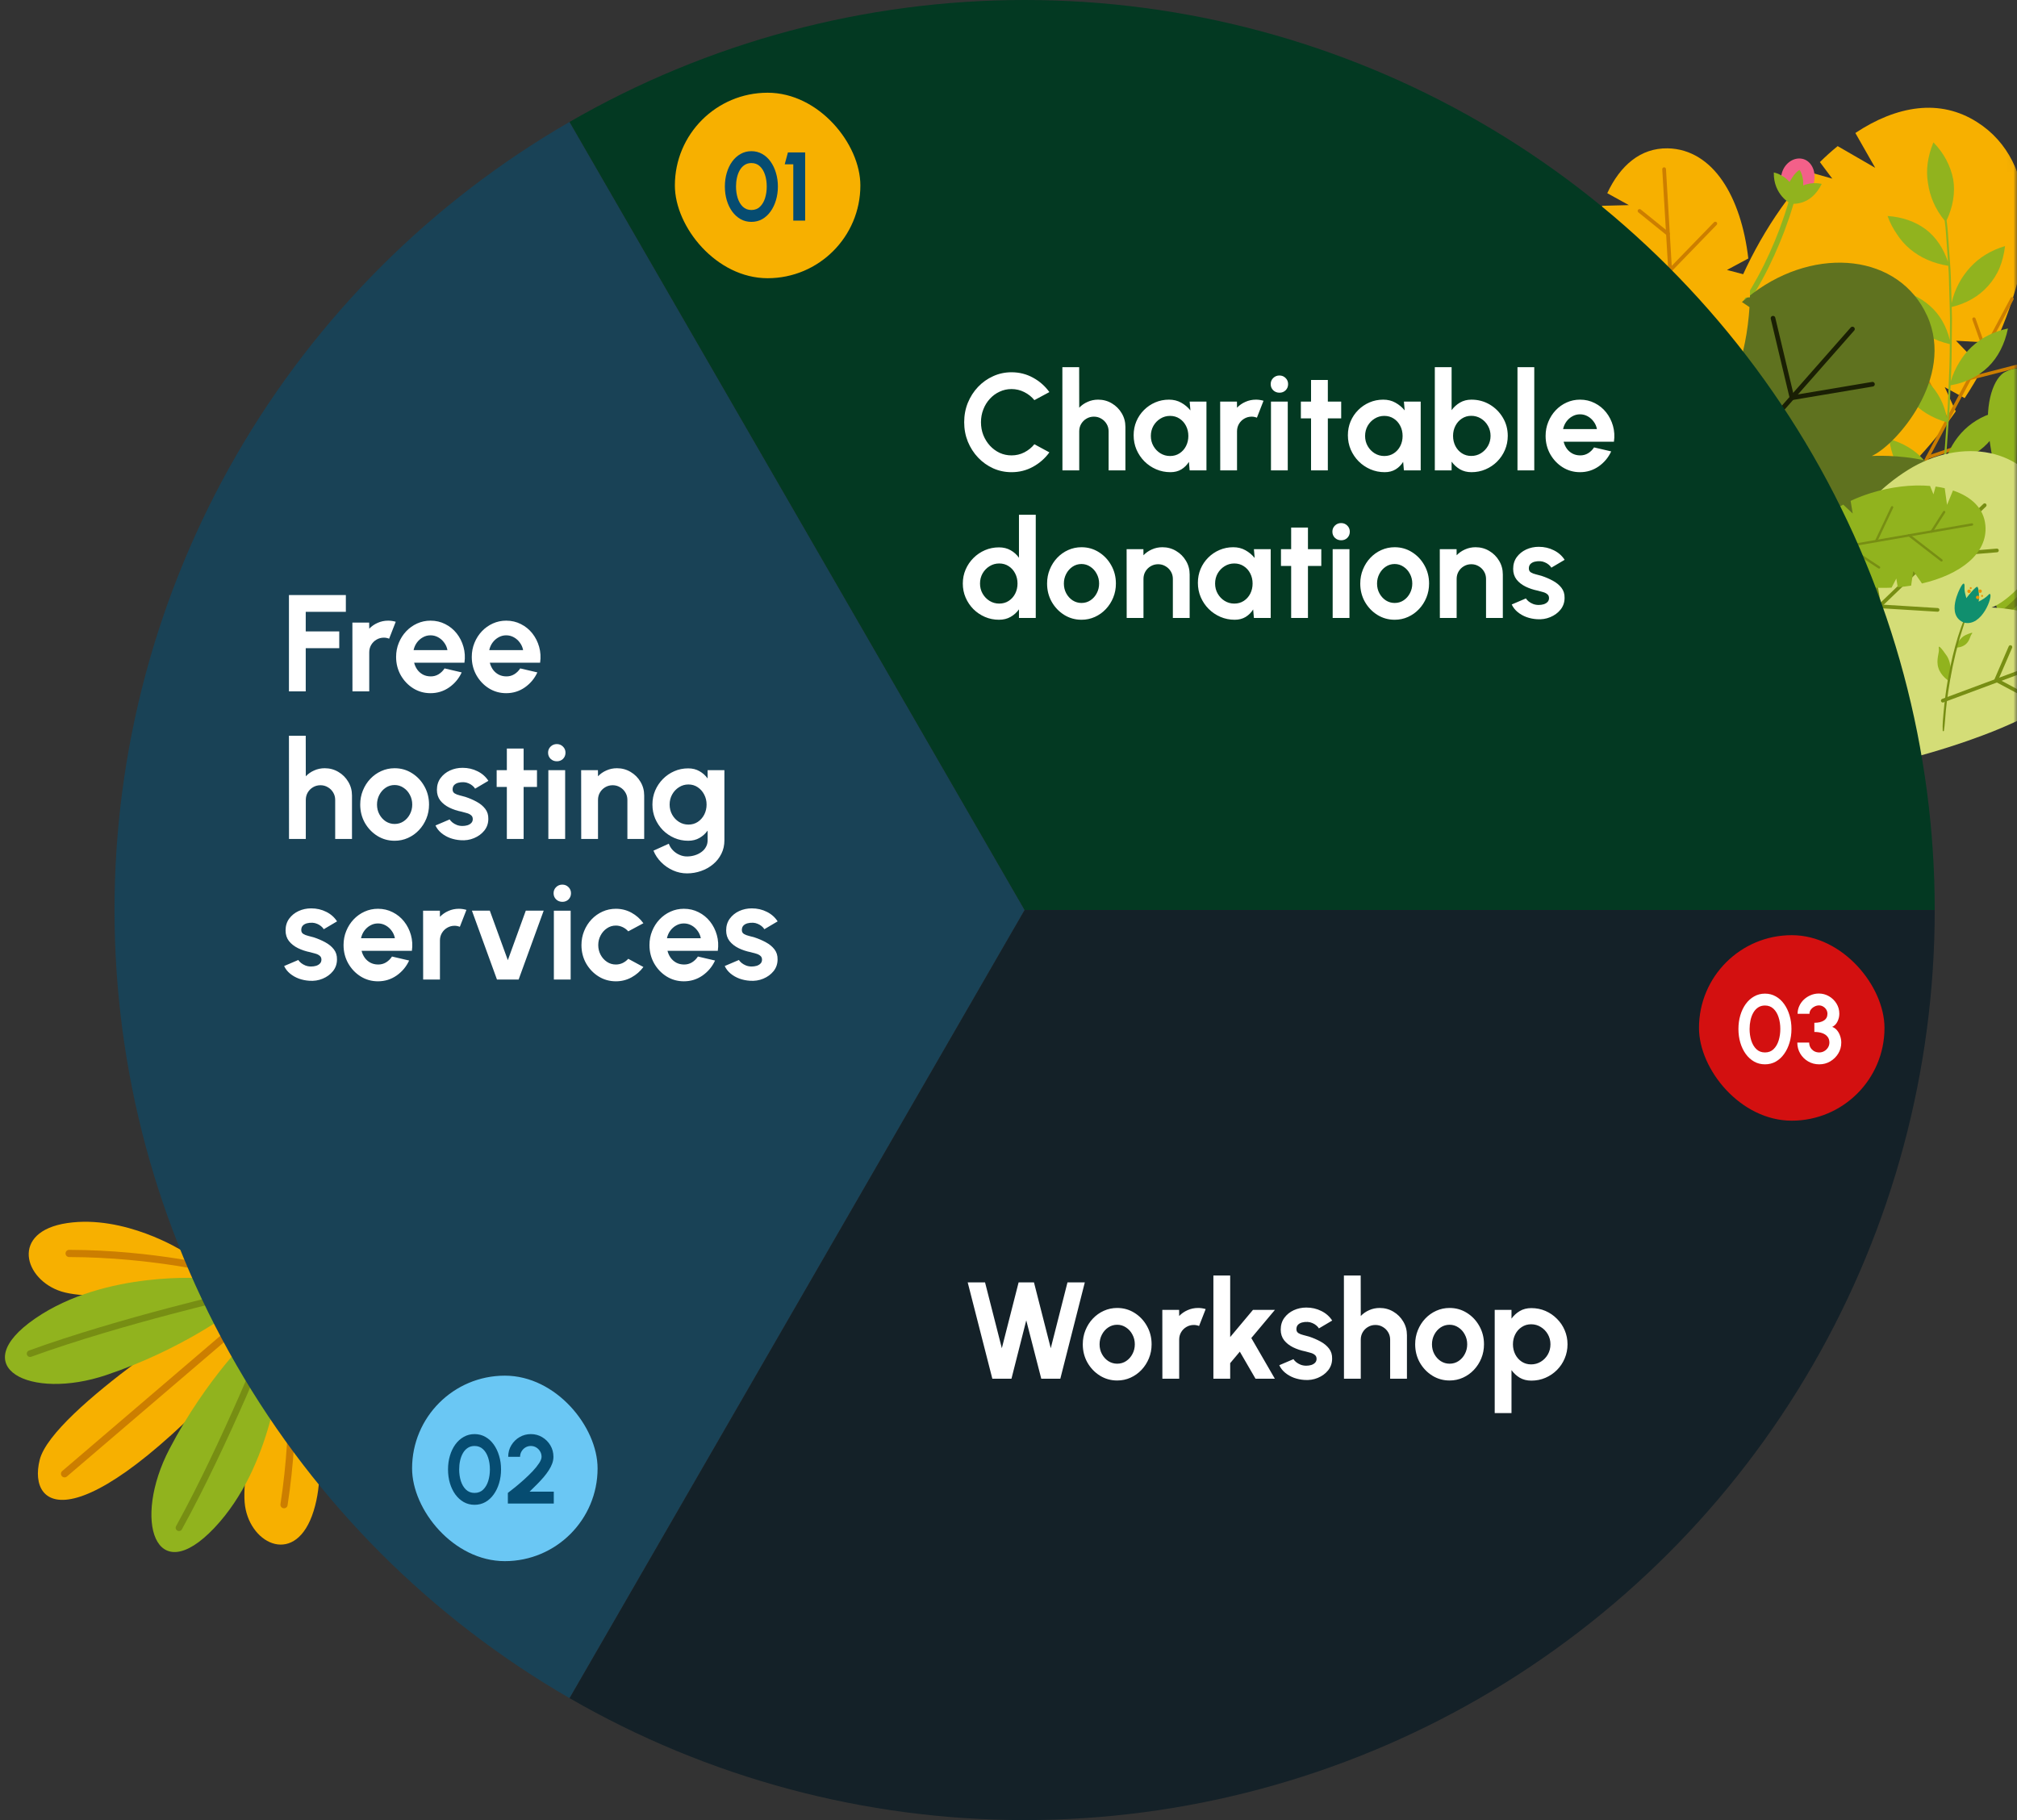
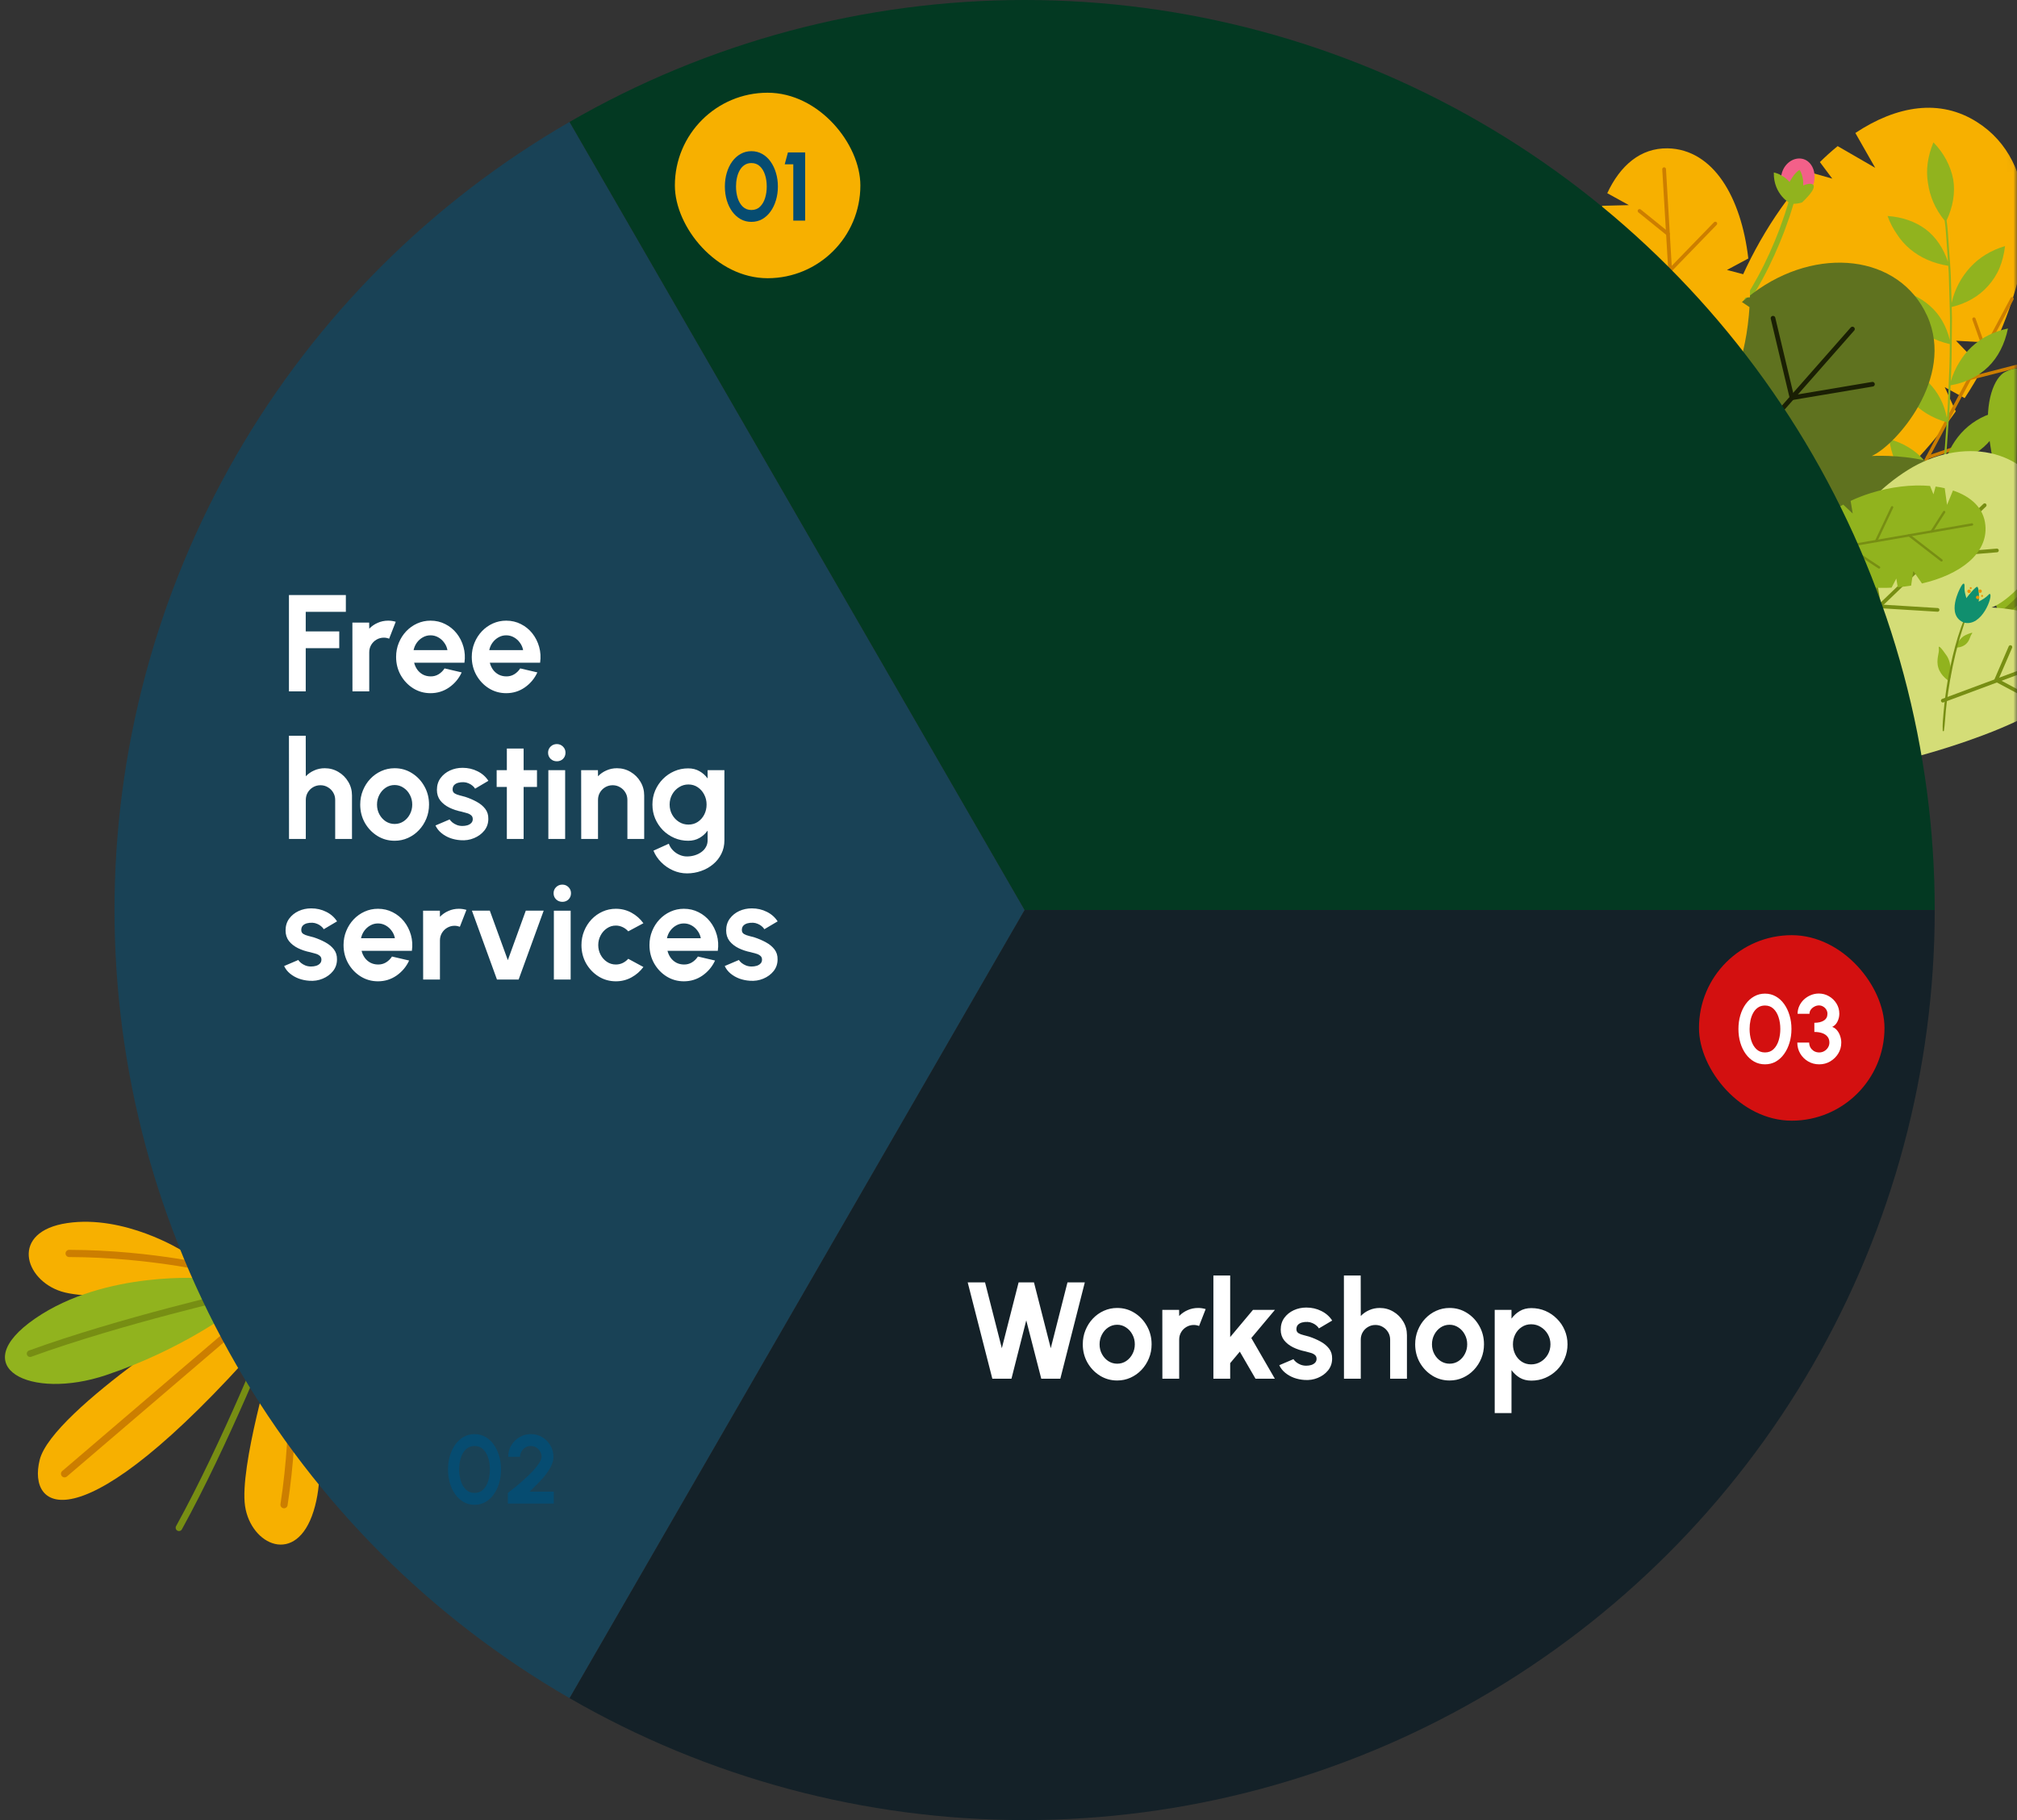
<svg xmlns="http://www.w3.org/2000/svg" width="287" height="259" viewBox="0 0 287 259" fill="none">
  <rect x="0" y="0" width="287" height="259" fill="#333333" stroke="none" />
  <mask id="mask0_2883_7623" style="mask-type:alpha" maskUnits="userSpaceOnUse" x="-1" y="-1" width="288" height="261">
    <path d="M0 24C0 10.745 10.745 0 24 0H262C275.255 0 286 10.745 286 24V235C286 248.255 275.255 259 262 259H24C10.745 259 0 248.255 0 235V24Z" fill="white" stroke="url(#paint0_linear_2883_7623)" stroke-width="2" />
  </mask>
  <g mask="url(#mask0_2883_7623)">
    <path d="M248.121 53.08L243.995 50.852C244.534 48.458 245.266 45.933 246.261 43.282C248.953 36.071 252.933 29.497 257.538 24.518L260.716 25.422L258.954 23.066C259.777 22.252 260.616 21.498 261.482 20.794L266.824 23.881L263.999 18.925C266.935 16.977 269.925 15.748 272.891 15.418C275.84 15.091 278.677 15.702 281.293 17.357C283.555 18.783 285.202 20.69 286.327 22.896C286.887 24.003 287.317 25.176 287.63 26.424C287.939 27.685 288.129 29.009 288.198 30.379C288.483 35.888 286.919 42.338 283.919 48.8L278.326 48.489L282.097 52.419C281.31 53.837 280.47 55.264 279.555 56.655L276.722 55.099L278.285 58.532C277.914 59.065 277.536 59.593 277.143 60.11C270.129 69.488 262.624 74.249 256.848 76.646C251.073 79.05 247.04 79.094 247.04 79.094C247.04 79.094 240.785 69.823 243.414 53.832L248.121 53.08Z" fill="#F7B000" />
    <path d="M270.417 72.305L286.299 42.516" stroke="#CC7E00" stroke-width="0.473" stroke-miterlimit="10" stroke-linecap="round" />
    <path d="M282.43 49.773L280.876 45.403" stroke="#CC7E00" stroke-width="0.473" stroke-miterlimit="10" stroke-linecap="round" />
    <path d="M280.254 53.859L288.239 51.803" stroke="#CC7E00" stroke-width="0.473" stroke-miterlimit="10" stroke-linecap="round" />
-     <path d="M277.084 59.801L273.69 53.087" stroke="#CC7E00" stroke-width="0.473" stroke-miterlimit="10" stroke-linecap="round" />
    <path d="M274.262 65.094L281.64 62.603" stroke="#CC7E00" stroke-width="0.473" stroke-miterlimit="10" stroke-linecap="round" />
    <path d="M282.555 82.578C286.153 75.919 283.808 68.109 283.014 62.077C282.364 57.131 283.786 53.706 285.291 52.941C289.813 50.65 291.967 56.029 292.227 60.73C292.649 68.427 288.822 78.999 288.822 78.999C290.592 77.916 294.48 53.925 301.426 58.848C309.117 64.302 290.687 84.784 290.687 84.784C297.508 79.352 315.542 54.602 319.2 65.957C322.859 77.312 289.433 91.877 289.433 91.877L286.776 92.926" fill="#91B31E" />
    <path d="M316.093 67.748C306.699 79.522 290.259 88.018 285.1 89.63" stroke="#778E13" stroke-width="0.879" stroke-miterlimit="10" stroke-linecap="round" />
    <path d="M299.975 63.97C294.463 75.389 290.366 84.064 283.346 88.466" stroke="#778E13" stroke-width="0.879" stroke-miterlimit="10" stroke-linecap="round" />
    <path d="M287.515 58.36C287.201 72.926 286.93 83.245 282.794 86.156" stroke="#778E13" stroke-width="0.879" stroke-miterlimit="10" stroke-linecap="round" />
    <path d="M269.377 41.153C271.44 41.48 273.201 42.277 274.589 43.505C275.999 44.732 276.956 46.391 277.44 48.386C277.44 48.386 277.446 47.726 277.455 46.735C277.483 45.744 277.456 44.424 277.41 43.103C277.373 41.78 277.337 40.462 277.31 39.471C277.303 38.974 277.272 38.565 277.25 38.277C277.228 37.989 277.219 37.824 277.219 37.824C275.073 37.484 273.236 36.658 271.788 35.447C271.065 34.84 270.44 34.137 269.928 33.343C269.382 32.56 268.919 31.691 268.585 30.738C270.671 30.88 272.503 31.516 274.003 32.621C275.46 33.731 276.526 35.313 277.182 37.268C277.182 37.268 277.08 35.8 276.974 34.33C276.916 33.597 276.884 32.861 276.819 32.312C276.753 31.765 276.707 31.397 276.707 31.397C275.339 29.729 274.604 27.934 274.336 26.073C274.017 24.224 274.276 22.285 275.107 20.26C276.594 21.774 277.545 23.592 277.92 25.509C278.244 27.43 277.88 29.452 276.981 31.366C276.981 31.366 277.004 31.548 277.043 31.871C277.084 32.191 277.14 32.648 277.171 33.2C277.249 34.303 277.352 35.772 277.459 37.239C277.59 38.706 277.61 40.18 277.642 41.281C277.672 42.385 277.692 43.121 277.692 43.121C278.136 41.118 279.1 39.404 280.353 38.028C281.612 36.655 283.283 35.617 285.299 35.02C285.161 36.163 284.893 37.219 284.499 38.173C284.099 39.124 283.526 39.968 282.873 40.706C281.558 42.174 279.809 43.184 277.706 43.682C277.706 43.682 277.722 44.344 277.748 45.338C277.739 46.329 277.723 47.654 277.712 48.977C277.721 51.625 277.574 54.268 277.574 54.268C277.872 53.283 278.279 52.377 278.788 51.559C279.27 50.74 279.86 50.007 280.541 49.367C281.905 48.089 283.655 47.182 285.713 46.743C285.25 48.968 284.314 50.823 282.914 52.193C281.5 53.562 279.686 54.463 277.551 54.83C277.551 54.83 277.524 55.491 277.484 56.482C277.456 57.473 277.359 58.794 277.265 60.116C277.173 61.436 277.079 62.758 277.009 63.746C276.915 64.734 276.854 65.394 276.854 65.394C278.234 61.528 281.205 58.986 285.386 58.344C284.796 60.52 283.731 62.303 282.281 63.597C280.823 64.891 278.944 65.69 276.799 65.955C276.799 65.955 276.738 66.615 276.644 67.603C276.557 68.592 276.423 69.909 276.26 71.222C276.104 72.536 275.95 73.852 275.836 74.835C275.702 75.818 275.61 76.474 275.61 76.474C277.151 72.668 280.259 70.277 284.445 69.833C283.094 74.123 279.864 76.705 275.535 77.03C275.535 77.03 275.381 78.143 275.151 79.814C274.888 81.481 274.569 83.704 274.177 85.919C273.807 88.136 273.389 90.347 273.06 91.999C272.733 93.653 272.487 94.754 272.487 94.754L272.217 94.692C272.217 94.692 272.896 91.592 273.45 88.463C273.743 86.904 273.991 85.335 274.195 84.163C274.382 82.987 274.503 82.204 274.503 82.204C272.482 81.423 270.871 80.218 269.735 78.69C268.571 77.161 267.891 75.31 267.72 73.206C271.686 74.516 274.19 77.549 274.59 81.647C274.59 81.647 275.003 79.036 275.343 76.414C275.532 75.105 275.69 73.793 275.798 72.808C275.912 71.825 275.989 71.167 275.989 71.167C271.907 69.771 269.34 66.646 268.824 62.485C272.858 63.616 275.461 66.53 276.051 70.612C276.051 70.612 276.123 69.955 276.235 68.97C276.329 67.981 276.454 66.667 276.578 65.352C276.715 64.038 276.81 62.72 276.872 61.731C276.942 60.743 276.987 60.085 276.987 60.085C274.901 59.485 273.215 58.43 271.931 57.019C270.633 55.606 269.77 53.844 269.418 51.786C271.452 52.25 273.154 53.163 274.455 54.479C275.746 55.792 276.679 57.507 277.028 59.527C277.028 59.527 277.073 58.868 277.143 57.88C277.186 56.891 277.243 55.569 277.299 54.251C277.444 51.61 277.436 48.967 277.436 48.967C275.324 48.482 273.56 47.524 272.215 46.196C270.891 44.842 269.854 43.16 269.377 41.153Z" fill="#91B31E" />
    <path d="M246.164 46.562L245.618 46.045C245.618 46.045 245.823 45.831 246.168 45.405C246.517 44.985 246.991 44.364 247.53 43.597C248.611 42.062 249.912 39.906 251.019 37.648C252.126 35.391 253.084 33.062 253.68 31.272C254.013 30.389 254.215 29.629 254.388 29.105C254.552 28.578 254.644 28.279 254.644 28.279L255.364 28.488C255.364 28.488 255.269 28.792 255.106 29.323C254.934 29.852 254.729 30.622 254.39 31.517C253.783 33.328 252.812 35.689 251.69 37.976C250.566 40.266 249.246 42.454 248.143 44.023C247.591 44.808 247.105 45.442 246.747 45.876C246.394 46.321 246.164 46.562 246.164 46.562Z" fill="#91B31E" />
    <path d="M258.117 25.91C257.712 27.494 256.346 28.472 255.089 28.102C253.83 27.731 253.123 26.257 253.497 24.808C253.813 23.343 255.119 22.349 256.407 22.588C257.696 22.827 258.464 24.317 258.117 25.91Z" fill="#F36089" />
-     <path d="M256.574 26.39C256.574 26.39 256.602 26.038 256.551 25.585C256.486 25.13 256.353 24.576 256.063 24.179C255.636 24.418 255.285 24.852 255.042 25.224C254.786 25.593 254.633 25.899 254.633 25.899C253.702 24.781 252.397 24.544 252.397 24.544C252.36 26.173 252.984 27.28 253.588 27.986C254.191 28.687 254.821 28.98 254.821 28.98C254.821 28.98 255.507 29.094 256.413 28.809C257.318 28.524 258.404 27.811 259.217 26.172C259.215 26.17 257.959 25.817 256.574 26.39Z" fill="#91B31E" />
+     <path d="M256.574 26.39C256.574 26.39 256.602 26.038 256.551 25.585C256.486 25.13 256.353 24.576 256.063 24.179C255.636 24.418 255.285 24.852 255.042 25.224C254.786 25.593 254.633 25.899 254.633 25.899C253.702 24.781 252.397 24.544 252.397 24.544C252.36 26.173 252.984 27.28 253.588 27.986C254.191 28.687 254.821 28.98 254.821 28.98C254.821 28.98 255.507 29.094 256.413 28.809C259.215 26.17 257.959 25.817 256.574 26.39Z" fill="#91B31E" />
    <path d="M220.67 63.333C220.67 63.333 218.264 54.058 224.629 48.895C230.994 43.731 237.373 49.705 237.699 57.716C237.699 57.716 240.366 48.515 249.427 41.725C258.488 34.935 270.249 36.158 274.227 44.964C278.205 53.77 269.75 63.38 266.326 64.889C266.326 64.889 281.582 63.91 282.823 73.248C284.064 82.586 267.037 86.059 267.037 86.059L220.67 63.333Z" fill="#5F721F" />
    <path d="M276.201 74.086L259.066 82.154" stroke="#1A1F04" stroke-width="0.66" stroke-miterlimit="10" stroke-linecap="round" />
    <path d="M263.587 46.82L240.958 72.517" stroke="#1A1F04" stroke-width="0.66" stroke-miterlimit="10" stroke-linecap="round" />
    <path d="M229.443 52.806L225.64 65.771" stroke="#1A1F04" stroke-width="0.66" stroke-miterlimit="10" stroke-linecap="round" />
    <path d="M266.434 54.675L254.981 56.601L252.283 45.28" stroke="#1A1F04" stroke-width="0.66" stroke-miterlimit="10" stroke-linecap="round" />
    <path d="M256.786 66.11L246.4 66.341L243.799 56.373" stroke="#1A1F04" stroke-width="0.66" stroke-miterlimit="10" stroke-linecap="round" />
    <path d="M273.536 79.975L268.235 77.693L270.27 71.638" stroke="#1A1F04" stroke-width="0.66" stroke-miterlimit="10" stroke-linecap="round" />
    <path d="M232.593 57.305L227.597 59.096L224.543 54.737" stroke="#1A1F04" stroke-width="0.66" stroke-miterlimit="10" stroke-linecap="round" />
    <path d="M231.337 50.547L228.453 50.702C227.966 49.269 227.541 47.709 227.211 45.996C226.309 41.341 226.283 36.609 227.103 32.515L229.064 31.966L227.378 31.293C227.552 30.602 227.747 29.933 227.976 29.285L231.773 29.188L228.698 27.492C229.614 25.526 230.788 23.919 232.243 22.791C233.688 21.673 235.371 21.08 237.279 21.109C238.925 21.133 240.402 21.604 241.703 22.399C242.355 22.801 242.955 23.278 243.521 23.832C244.089 24.395 244.615 25.03 245.092 25.73C247.015 28.533 248.263 32.425 248.769 36.782L245.73 38.415L248.974 39.266C249.02 40.264 249.033 41.285 248.999 42.309L247.012 42.404L248.937 43.707C248.912 44.104 248.881 44.505 248.844 44.903C248.173 52.083 245.763 56.996 243.499 60.116C241.236 63.232 239.132 64.555 239.132 64.555C239.132 64.555 232.863 61.696 229.105 52.447L231.337 50.547Z" fill="#F7B000" />
    <path d="M239.028 61.823L236.788 24.075" stroke="#CC7E00" stroke-width="0.53" stroke-miterlimit="10" stroke-linecap="round" />
    <path d="M237.336 33.28L233.294 30.015" stroke="#CC7E00" stroke-width="0.53" stroke-miterlimit="10" stroke-linecap="round" />
    <path d="M237.643 38.448L244.072 31.816" stroke="#CC7E00" stroke-width="0.53" stroke-miterlimit="10" stroke-linecap="round" />
    <path d="M238.09 45.98L230.922 41.551" stroke="#CC7E00" stroke-width="0.53" stroke-miterlimit="10" stroke-linecap="round" />
    <path d="M238.486 52.688L244.08 45.996" stroke="#CC7E00" stroke-width="0.53" stroke-miterlimit="10" stroke-linecap="round" />
    <path d="M247.139 82.159C247.139 82.159 245.842 74.617 251.254 70.931C256.666 67.246 261.342 72.428 261.068 78.827C261.068 78.827 263.807 71.682 271.471 66.883C279.135 62.085 288.414 63.845 290.995 71.119C293.573 78.394 286.199 85.476 283.377 86.45C283.377 86.45 295.584 86.693 295.951 94.206C296.315 101.722 272.27 107.776 272.27 107.776L247.139 82.159Z" fill="#D4DD77" />
    <path d="M290.619 94.426L276.442 99.704" stroke="#778E13" stroke-width="0.527" stroke-miterlimit="10" stroke-linecap="round" />
    <path d="M282.403 71.891L262.673 90.835" stroke="#778E13" stroke-width="0.527" stroke-miterlimit="10" stroke-linecap="round" />
    <path d="M254.825 74.365L250.933 84.428" stroke="#778E13" stroke-width="0.527" stroke-miterlimit="10" stroke-linecap="round" />
    <path d="M284.142 78.329L274.899 79.095L273.511 69.905" stroke="#778E13" stroke-width="0.527" stroke-miterlimit="10" stroke-linecap="round" />
    <path d="M275.698 86.788L267.417 86.277L266.013 78.17" stroke="#778E13" stroke-width="0.527" stroke-miterlimit="10" stroke-linecap="round" />
    <path d="M288.103 98.936L284.036 96.767L286.062 92.081" stroke="#778E13" stroke-width="0.527" stroke-miterlimit="10" stroke-linecap="round" />
    <path d="M257.034 78.156L252.936 79.249L250.798 75.573" stroke="#778E13" stroke-width="0.527" stroke-miterlimit="10" stroke-linecap="round" />
    <path d="M263.626 73.076L263.325 71.278C264.19 70.871 265.139 70.495 266.188 70.167C269.041 69.273 272.007 68.924 274.631 69.15L275.113 70.342L275.417 69.237C275.863 69.297 276.296 69.372 276.716 69.472L277.045 71.844L277.891 69.796C279.188 70.232 280.278 70.855 281.088 71.685C281.893 72.511 282.382 73.525 282.499 74.724C282.601 75.759 282.411 76.718 282 77.586C281.796 78.023 281.539 78.435 281.228 78.827C280.915 79.222 280.554 79.598 280.149 79.945C278.526 81.347 276.178 82.406 273.478 83.029L272.238 81.241L271.935 83.335C271.313 83.432 270.672 83.513 270.031 83.566L269.83 82.325L269.151 83.625C268.899 83.639 268.647 83.648 268.394 83.652C263.847 83.737 260.597 82.573 258.482 81.375C256.37 80.178 255.391 78.95 255.391 78.95C255.391 78.95 256.742 74.82 262.273 71.81L263.626 73.076Z" fill="#91B31E" />
    <path d="M257.094 78.701L280.598 74.633" stroke="#778E13" stroke-width="0.334" stroke-miterlimit="10" stroke-linecap="round" />
    <path d="M274.869 75.625L276.633 72.864" stroke="#778E13" stroke-width="0.334" stroke-miterlimit="10" stroke-linecap="round" />
    <path d="M271.646 76.178L276.256 79.74" stroke="#778E13" stroke-width="0.334" stroke-miterlimit="10" stroke-linecap="round" />
    <path d="M266.959 76.993L269.231 72.19" stroke="#778E13" stroke-width="0.334" stroke-miterlimit="10" stroke-linecap="round" />
    <path d="M262.784 77.717L267.373 80.749" stroke="#778E13" stroke-width="0.334" stroke-miterlimit="10" stroke-linecap="round" />
-     <path d="M221.147 49.613L219.759 50.791C218.968 50.26 218.156 49.636 217.336 48.903C215.106 46.912 213.285 44.543 212.135 42.176L212.911 41.153L211.809 41.458C211.632 41.047 211.474 40.636 211.343 40.222L213.212 38.72L211.023 39.043C210.733 37.705 210.708 36.45 211.006 35.33C211.305 34.215 211.923 33.276 212.89 32.562C213.726 31.947 214.648 31.617 215.605 31.52C216.083 31.473 216.569 31.483 217.065 31.547C217.563 31.613 218.071 31.732 218.579 31.899C220.613 32.573 222.726 34.048 224.645 36.047L223.744 38.027L225.699 37.215C226.102 37.701 226.498 38.205 226.874 38.733L225.913 39.538L227.376 39.456C227.516 39.664 227.654 39.876 227.786 40.092C230.189 43.955 230.856 47.342 230.909 49.772C230.964 52.199 230.411 53.667 230.411 53.667C230.411 53.667 226.173 54.626 220.755 51.419L221.147 49.613Z" fill="#91B31E" />
    <path d="M229.316 52.344L213.78 34.249" stroke="#778E13" stroke-width="0.334" stroke-miterlimit="10" stroke-linecap="round" />
    <path d="M217.565 38.66L214.29 38.564" stroke="#778E13" stroke-width="0.334" stroke-miterlimit="10" stroke-linecap="round" />
    <path d="M219.696 41.139L220.392 35.356" stroke="#778E13" stroke-width="0.334" stroke-miterlimit="10" stroke-linecap="round" />
    <path d="M222.794 44.746L217.506 45.261" stroke="#778E13" stroke-width="0.334" stroke-miterlimit="10" stroke-linecap="round" />
    <path d="M225.556 47.968L225.809 42.473" stroke="#778E13" stroke-width="0.334" stroke-miterlimit="10" stroke-linecap="round" />
    <path d="M277.24 96.848C277.24 96.848 276.159 96.186 275.805 95.017C275.451 93.848 275.984 92.887 275.873 92.28C275.765 91.674 276.244 92.216 276.995 93.306C277.747 94.392 277.749 96.662 277.24 96.848Z" fill="#91B31E" />
    <path d="M278.406 92.153C278.406 92.153 279.178 92.151 279.735 91.654C280.292 91.158 280.32 90.489 280.568 90.207C280.817 89.925 280.395 90.056 279.661 90.383C278.922 90.712 278.201 91.89 278.406 92.153Z" fill="#91B31E" />
    <path d="M279.643 88.268C279.349 89.252 279.009 90.221 278.731 91.211C278.073 93.573 277.575 95.983 277.214 98.409C277.084 99.287 276.974 100.17 276.884 101.053C276.786 102.023 276.752 103.011 276.606 103.974C276.588 104.089 276.432 104.085 276.428 103.967C276.384 103.101 276.478 102.211 276.554 101.35C276.629 100.54 276.719 99.732 276.824 98.925C277.01 97.527 277.246 96.137 277.536 94.758C277.925 92.906 278.408 91.059 279.04 89.276C279.167 88.916 279.32 88.566 279.446 88.209C279.488 88.082 279.68 88.141 279.643 88.268Z" fill="#778E13" />
    <path d="M278.92 83.682C278.92 83.682 276.821 87.503 279.42 88.584C279.42 88.584 280.175 87.26 280.009 86.081C279.842 84.906 279.486 84.494 279.533 83.511C279.57 82.736 279.242 83.031 278.92 83.682Z" fill="#108F6E" />
    <path d="M279.421 88.586C279.421 88.586 279.636 86.543 281.24 85.764C283.062 84.88 282.947 84.441 283.147 84.526C283.617 84.728 282.049 89.295 279.421 88.586Z" fill="#108F6E" />
    <path d="M279.335 85.701C279.335 85.701 280.906 83.594 281.314 83.502C281.596 83.441 281.684 85.222 281.47 86.193C281.256 87.164 280.124 87.975 279.663 87.703C279.203 87.435 279.335 85.701 279.335 85.701Z" fill="#108F6E" />
    <path d="M281.27 85.216C281.157 85.144 281.124 84.993 281.197 84.879C281.269 84.766 281.42 84.733 281.534 84.806C281.647 84.879 281.68 85.029 281.607 85.143C281.535 85.256 281.384 85.289 281.27 85.216Z" fill="#ED9200" />
    <path d="M280.044 84.345C279.931 84.273 279.898 84.122 279.971 84.008C280.043 83.895 280.194 83.862 280.308 83.935C280.421 84.007 280.454 84.158 280.381 84.272C280.309 84.385 280.158 84.418 280.044 84.345Z" fill="#ED9200" />
    <path d="M281.618 84.33C281.504 84.257 281.471 84.106 281.544 83.993C281.617 83.879 281.768 83.846 281.882 83.919C281.995 83.992 282.028 84.143 281.955 84.256C281.882 84.37 281.731 84.403 281.618 84.33Z" fill="#ED9200" />
    <path d="M280.339 83.809C280.274 83.767 280.255 83.68 280.297 83.615C280.339 83.55 280.425 83.531 280.491 83.573C280.556 83.615 280.575 83.701 280.533 83.767C280.491 83.832 280.404 83.851 280.339 83.809Z" fill="#ED9200" />
    <path d="M281.957 84.918C281.891 84.876 281.872 84.79 281.914 84.724C281.956 84.659 282.043 84.64 282.108 84.682C282.174 84.724 282.193 84.811 282.151 84.876C282.109 84.941 282.022 84.96 281.957 84.918Z" fill="#ED9200" />
    <path d="M37.111 191.113L32.03 185.169C32.03 185.169 7.468 200.54 5.651 207.728C3.835 214.919 11.237 220.398 37.111 191.113Z" fill="#F7B000" />
    <path d="M30.38 183.242L25.843 177.94C25.843 177.94 17.724 172.838 9.57 174.044C1.418 175.249 3.393 182.114 8.755 183.788C14.12 185.461 30.38 183.242 30.38 183.242Z" fill="#F7B000" />
    <path d="M32.03 185.17L29.247 181.917C29.247 181.917 15.031 180.719 4.998 187.629C-5.034 194.54 4.242 199.336 15.116 195.674C25.986 192.014 33.167 186.495 33.167 186.495L32.03 185.17Z" fill="#91B31E" />
    <path d="M38.76 193.04L43.297 198.343C43.297 198.343 47.076 207.156 44.623 215.024C42.17 222.892 35.692 219.874 34.87 214.315C34.046 208.761 38.76 193.04 38.76 193.04Z" fill="#F7B000" />
-     <path d="M37.111 191.11L39.894 194.364C39.894 194.364 38.872 208.594 30.49 217.434C22.105 226.275 18.807 216.365 24.111 206.191C29.418 196.02 35.977 189.784 35.977 189.784L37.111 191.11Z" fill="#91B31E" />
    <path d="M4.283 192.625C17.174 187.936 34.329 184.039 34.329 184.039" stroke="#778E13" stroke-width="0.945" stroke-miterlimit="10" stroke-linecap="round" />
    <path d="M9.836 178.367C21.902 178.397 31.616 180.863 31.616 180.863" stroke="#CC7E00" stroke-width="1.025" stroke-miterlimit="10" stroke-linecap="round" />
    <path d="M25.467 217.399C32.096 205.393 38.609 189.047 38.609 189.047" stroke="#778E13" stroke-width="0.945" stroke-miterlimit="10" stroke-linecap="round" />
    <path d="M40.413 214.121C42.255 202.194 41.324 192.216 41.324 192.216" stroke="#CC7E00" stroke-width="1.025" stroke-miterlimit="10" stroke-linecap="round" />
    <path d="M9.186 209.721L34.504 188.066" stroke="#CC7E00" stroke-width="1.025" stroke-miterlimit="10" stroke-linecap="round" />
    <path d="M81.043 241.65C61.357 230.284 45.01 213.937 33.644 194.251C22.277 174.564 16.294 152.233 16.294 129.501C16.293 106.77 22.277 84.438 33.642 64.752C45.008 45.065 61.355 28.717 81.041 17.351L145.793 129.5L81.043 241.65Z" fill="#194256" />
    <path d="M81.043 17.35C100.73 5.984 123.061 0 145.793 1.77332e-09C168.525 -0 190.856 5.983 210.542 17.349C230.229 28.715 246.577 45.062 257.943 64.748C269.309 84.434 275.293 106.765 275.293 129.497L145.793 129.5L81.043 17.35Z" fill="#033922" />
    <path d="M275.293 129.5C275.293 152.232 269.31 174.563 257.944 194.249C246.578 213.936 230.231 230.283 210.545 241.65C190.859 253.016 168.527 259 145.796 259C123.064 259 100.732 253.017 81.046 241.652L145.793 129.5H275.293Z" fill="#142128" />
-     <path d="M143.931 67.192C143.004 67.192 142.133 67.009 141.317 66.644C140.501 66.272 139.783 65.759 139.163 65.106C138.549 64.454 138.066 63.7 137.713 62.844C137.367 61.983 137.194 61.062 137.194 60.083C137.194 59.097 137.367 58.177 137.713 57.322C138.066 56.46 138.549 55.706 139.163 55.06C139.783 54.407 140.501 53.898 141.317 53.532C142.133 53.16 143.004 52.974 143.931 52.974C145.041 52.974 146.063 53.232 146.996 53.748C147.93 54.257 148.703 54.939 149.317 55.794L147.182 56.94C146.797 56.463 146.317 56.081 145.743 55.794C145.175 55.507 144.571 55.363 143.931 55.363C143.331 55.363 142.766 55.487 142.237 55.735C141.709 55.977 141.245 56.316 140.847 56.754C140.449 57.185 140.139 57.687 139.917 58.262C139.695 58.83 139.584 59.437 139.584 60.083C139.584 60.736 139.695 61.346 139.917 61.914C140.145 62.482 140.459 62.985 140.857 63.422C141.255 63.853 141.715 64.192 142.237 64.441C142.766 64.682 143.331 64.803 143.931 64.803C144.584 64.803 145.191 64.659 145.753 64.372C146.321 64.078 146.797 63.693 147.182 63.217L149.317 64.372C148.703 65.221 147.93 65.903 146.996 66.418C146.063 66.934 145.041 67.192 143.931 67.192ZM160.135 60.749V66.938H157.745V61.376C157.745 60.99 157.651 60.641 157.461 60.328C157.272 60.008 157.017 59.757 156.698 59.574C156.384 59.385 156.035 59.29 155.65 59.29C155.265 59.29 154.912 59.385 154.592 59.574C154.279 59.757 154.028 60.008 153.838 60.328C153.655 60.641 153.564 60.99 153.564 61.376V66.938H151.175L151.165 52.249H153.554L153.564 58.017C153.897 57.664 154.295 57.387 154.759 57.185C155.222 56.976 155.722 56.871 156.257 56.871C156.968 56.871 157.618 57.047 158.206 57.4C158.793 57.746 159.26 58.213 159.606 58.8C159.958 59.381 160.135 60.031 160.135 60.749ZM169.277 57.145H171.667V66.938H169.277L169.17 65.723C168.902 66.161 168.546 66.516 168.102 66.791C167.665 67.058 167.146 67.192 166.545 67.192C165.821 67.192 165.142 67.055 164.509 66.781C163.875 66.507 163.317 66.128 162.834 65.645C162.358 65.162 161.982 64.604 161.708 63.971C161.441 63.337 161.307 62.658 161.307 61.934C161.307 61.235 161.434 60.579 161.689 59.966C161.95 59.352 162.312 58.813 162.775 58.35C163.239 57.886 163.774 57.524 164.381 57.263C164.988 57.002 165.641 56.871 166.34 56.871C166.986 56.871 167.564 57.015 168.073 57.302C168.589 57.589 169.026 57.955 169.385 58.399L169.277 57.145ZM166.487 64.891C166.996 64.891 167.446 64.764 167.838 64.509C168.23 64.254 168.536 63.912 168.758 63.481C168.98 63.044 169.091 62.564 169.091 62.041C169.091 61.513 168.98 61.033 168.758 60.602C168.536 60.165 168.226 59.819 167.828 59.564C167.437 59.309 166.989 59.182 166.487 59.182C165.984 59.182 165.524 59.313 165.106 59.574C164.695 59.828 164.365 60.171 164.117 60.602C163.875 61.033 163.755 61.513 163.755 62.041C163.755 62.57 163.879 63.05 164.127 63.481C164.375 63.912 164.705 64.254 165.116 64.509C165.534 64.764 165.991 64.891 166.487 64.891ZM173.628 66.938L173.618 57.145H176.007L176.017 58.017C176.35 57.664 176.748 57.387 177.212 57.185C177.675 56.976 178.174 56.871 178.71 56.871C179.069 56.871 179.428 56.923 179.787 57.028L178.847 59.437C178.599 59.339 178.351 59.29 178.103 59.29C177.718 59.29 177.365 59.385 177.045 59.574C176.732 59.757 176.48 60.008 176.291 60.328C176.108 60.641 176.017 60.99 176.017 61.376V66.938H173.628ZM180.847 57.145H183.236V66.938H180.847V57.145ZM182.061 55.882C181.709 55.882 181.412 55.768 181.17 55.539C180.929 55.304 180.808 55.011 180.808 54.658C180.808 54.312 180.929 54.022 181.17 53.787C181.412 53.552 181.706 53.434 182.052 53.434C182.398 53.434 182.688 53.552 182.923 53.787C183.165 54.022 183.285 54.312 183.285 54.658C183.285 55.011 183.168 55.304 182.933 55.539C182.698 55.768 182.407 55.882 182.061 55.882ZM190.839 59.535H188.939V66.938H186.55V59.535H185.101V57.145H186.55V54.071H188.939V57.145H190.839V59.535ZM199.763 57.145H202.152V66.938H199.763L199.655 65.723C199.387 66.161 199.032 66.516 198.588 66.791C198.15 67.058 197.631 67.192 197.031 67.192C196.306 67.192 195.627 67.055 194.994 66.781C194.361 66.507 193.803 66.128 193.32 65.645C192.843 65.162 192.468 64.604 192.194 63.971C191.926 63.337 191.792 62.658 191.792 61.934C191.792 61.235 191.919 60.579 192.174 59.966C192.435 59.352 192.797 58.813 193.261 58.35C193.724 57.886 194.26 57.524 194.867 57.263C195.474 57.002 196.127 56.871 196.825 56.871C197.472 56.871 198.049 57.015 198.558 57.302C199.074 57.589 199.512 57.955 199.871 58.399L199.763 57.145ZM196.972 64.891C197.481 64.891 197.932 64.764 198.323 64.509C198.715 64.254 199.022 63.912 199.244 63.481C199.466 63.044 199.577 62.564 199.577 62.041C199.577 61.513 199.466 61.033 199.244 60.602C199.022 60.165 198.712 59.819 198.314 59.564C197.922 59.309 197.475 59.182 196.972 59.182C196.469 59.182 196.009 59.313 195.591 59.574C195.18 59.828 194.851 60.171 194.602 60.602C194.361 61.033 194.24 61.513 194.24 62.041C194.24 62.57 194.364 63.05 194.612 63.481C194.86 63.912 195.19 64.254 195.601 64.509C196.019 64.764 196.476 64.891 196.972 64.891ZM209.37 56.871C210.323 56.871 211.191 57.103 211.975 57.566C212.758 58.03 213.382 58.653 213.845 59.437C214.309 60.214 214.54 61.075 214.54 62.022C214.54 62.733 214.406 63.403 214.139 64.029C213.871 64.656 213.499 65.208 213.023 65.684C212.553 66.154 212.004 66.523 211.377 66.791C210.757 67.058 210.088 67.192 209.37 67.192C208.756 67.192 208.211 67.055 207.735 66.781C207.265 66.5 206.87 66.138 206.55 65.694V66.938H204.161V52.249H206.55V58.369C206.87 57.925 207.265 57.566 207.735 57.292C208.211 57.012 208.756 56.871 209.37 56.871ZM209.341 64.881C209.85 64.881 210.31 64.754 210.721 64.499C211.139 64.238 211.472 63.892 211.72 63.461C211.968 63.031 212.092 62.551 212.092 62.022C212.092 61.5 211.968 61.023 211.72 60.592C211.472 60.155 211.139 59.809 210.721 59.554C210.304 59.3 209.843 59.172 209.341 59.172C208.845 59.172 208.401 59.303 208.009 59.564C207.617 59.819 207.31 60.165 207.089 60.602C206.867 61.033 206.756 61.506 206.756 62.022C206.756 62.551 206.867 63.034 207.089 63.471C207.31 63.902 207.617 64.245 208.009 64.499C208.401 64.754 208.845 64.881 209.341 64.881ZM215.923 66.938V52.249H218.312V66.938H215.923ZM224.821 67.192C223.92 67.192 223.098 66.96 222.354 66.497C221.616 66.033 221.025 65.41 220.581 64.627C220.144 63.843 219.925 62.978 219.925 62.032C219.925 61.32 220.052 60.654 220.307 60.034C220.562 59.407 220.911 58.859 221.355 58.389C221.805 57.913 222.327 57.54 222.922 57.273C223.516 57.005 224.149 56.871 224.821 56.871C225.585 56.871 226.283 57.035 226.917 57.361C227.556 57.681 228.098 58.121 228.542 58.683C228.986 59.244 229.309 59.884 229.512 60.602C229.714 61.32 229.76 62.071 229.649 62.854H222.491C222.582 63.22 222.732 63.549 222.941 63.843C223.15 64.13 223.414 64.362 223.734 64.538C224.054 64.708 224.416 64.796 224.821 64.803C225.239 64.809 225.618 64.711 225.957 64.509C226.303 64.3 226.59 64.019 226.819 63.667L229.257 64.235C228.859 65.103 228.265 65.815 227.475 66.37C226.685 66.918 225.8 67.192 224.821 67.192ZM222.412 61.062H227.23C227.158 60.671 227.005 60.318 226.77 60.005C226.541 59.685 226.257 59.43 225.918 59.241C225.578 59.052 225.213 58.957 224.821 58.957C224.43 58.957 224.067 59.052 223.734 59.241C223.401 59.424 223.117 59.675 222.882 59.995C222.654 60.308 222.497 60.664 222.412 61.062ZM144.989 73.249H147.378V87.938H144.989V86.713C144.676 87.151 144.281 87.507 143.804 87.781C143.328 88.055 142.776 88.192 142.149 88.192C141.438 88.192 140.772 88.058 140.152 87.791C139.532 87.523 138.983 87.154 138.507 86.684C138.037 86.208 137.668 85.659 137.4 85.039C137.132 84.419 136.999 83.753 136.999 83.041C136.999 82.33 137.132 81.664 137.4 81.044C137.668 80.424 138.037 79.879 138.507 79.409C138.983 78.932 139.532 78.56 140.152 78.292C140.772 78.025 141.438 77.891 142.149 77.891C142.776 77.891 143.328 78.028 143.804 78.302C144.281 78.57 144.676 78.925 144.989 79.369V73.249ZM142.179 85.891C142.688 85.891 143.138 85.764 143.53 85.509C143.922 85.254 144.228 84.912 144.45 84.481C144.672 84.043 144.783 83.564 144.783 83.041C144.783 82.513 144.672 82.033 144.45 81.602C144.228 81.165 143.918 80.819 143.52 80.564C143.128 80.309 142.681 80.182 142.179 80.182C141.676 80.182 141.216 80.313 140.798 80.574C140.387 80.829 140.057 81.171 139.809 81.602C139.567 82.033 139.447 82.513 139.447 83.041C139.447 83.57 139.571 84.05 139.819 84.481C140.067 84.912 140.397 85.254 140.808 85.509C141.226 85.764 141.683 85.891 142.179 85.891ZM153.886 88.192C152.985 88.192 152.163 87.96 151.419 87.497C150.681 87.033 150.09 86.413 149.646 85.636C149.209 84.853 148.99 83.988 148.99 83.041C148.99 82.323 149.117 81.654 149.372 81.034C149.627 80.407 149.976 79.859 150.42 79.389C150.87 78.912 151.392 78.54 151.986 78.273C152.581 78.005 153.214 77.871 153.886 77.871C154.787 77.871 155.606 78.103 156.344 78.567C157.088 79.03 157.679 79.653 158.116 80.437C158.56 81.22 158.782 82.088 158.782 83.041C158.782 83.753 158.655 84.419 158.4 85.039C158.146 85.659 157.793 86.208 157.343 86.684C156.899 87.154 156.38 87.523 155.786 87.791C155.198 88.058 154.565 88.192 153.886 88.192ZM153.886 85.803C154.363 85.803 154.79 85.675 155.169 85.421C155.548 85.166 155.845 84.83 156.06 84.412C156.282 83.995 156.393 83.538 156.393 83.041C156.393 82.532 156.279 82.069 156.05 81.651C155.828 81.227 155.525 80.891 155.14 80.642C154.761 80.388 154.343 80.26 153.886 80.26C153.416 80.26 152.992 80.388 152.613 80.642C152.235 80.897 151.934 81.237 151.712 81.661C151.49 82.085 151.379 82.545 151.379 83.041C151.379 83.557 151.494 84.024 151.722 84.442C151.951 84.859 152.254 85.192 152.633 85.441C153.018 85.682 153.436 85.803 153.886 85.803ZM169.276 81.749V87.938H166.887V82.376C166.887 81.99 166.792 81.641 166.603 81.328C166.414 81.008 166.159 80.757 165.839 80.574C165.526 80.385 165.177 80.29 164.792 80.29C164.406 80.29 164.054 80.385 163.734 80.574C163.421 80.757 163.169 81.008 162.98 81.328C162.797 81.641 162.706 81.99 162.706 82.376V87.938H160.317L160.307 78.145H162.696L162.706 79.017C163.039 78.664 163.437 78.387 163.901 78.185C164.364 77.976 164.863 77.871 165.399 77.871C166.11 77.871 166.76 78.047 167.347 78.4C167.935 78.746 168.402 79.213 168.748 79.8C169.1 80.381 169.276 81.031 169.276 81.749ZM178.419 78.145H180.808V87.938H178.419L178.312 86.723C178.044 87.161 177.688 87.516 177.244 87.791C176.807 88.058 176.288 88.192 175.687 88.192C174.963 88.192 174.284 88.055 173.65 87.781C173.017 87.507 172.459 87.128 171.976 86.645C171.499 86.162 171.124 85.604 170.85 84.971C170.582 84.337 170.448 83.658 170.448 82.934C170.448 82.235 170.576 81.579 170.83 80.966C171.091 80.352 171.454 79.813 171.917 79.35C172.381 78.886 172.916 78.524 173.523 78.263C174.13 78.002 174.783 77.871 175.482 77.871C176.128 77.871 176.706 78.015 177.215 78.302C177.731 78.589 178.168 78.955 178.527 79.399L178.419 78.145ZM175.628 85.891C176.138 85.891 176.588 85.764 176.98 85.509C177.371 85.254 177.678 84.912 177.9 84.481C178.122 84.043 178.233 83.564 178.233 83.041C178.233 82.513 178.122 82.033 177.9 81.602C177.678 81.165 177.368 80.819 176.97 80.564C176.578 80.309 176.131 80.182 175.628 80.182C175.126 80.182 174.666 80.313 174.248 80.574C173.837 80.829 173.507 81.171 173.259 81.602C173.017 82.033 172.897 82.513 172.897 83.041C172.897 83.57 173.021 84.05 173.269 84.481C173.517 84.912 173.846 85.254 174.258 85.509C174.675 85.764 175.132 85.891 175.628 85.891ZM188.008 80.535H186.109V87.938H183.719V80.535H182.27V78.145H183.719V75.071H186.109V78.145H188.008V80.535ZM189.626 78.145H192.015V87.938H189.626V78.145ZM190.84 76.882C190.487 76.882 190.19 76.768 189.949 76.54C189.707 76.305 189.586 76.011 189.586 75.658C189.586 75.312 189.707 75.022 189.949 74.787C190.19 74.552 190.484 74.434 190.83 74.434C191.176 74.434 191.467 74.552 191.702 74.787C191.943 75.022 192.064 75.312 192.064 75.658C192.064 76.011 191.946 76.305 191.711 76.54C191.476 76.768 191.186 76.882 190.84 76.882ZM198.448 88.192C197.547 88.192 196.724 87.96 195.98 87.497C195.242 87.033 194.652 86.413 194.208 85.636C193.77 84.853 193.552 83.988 193.552 83.041C193.552 82.323 193.679 81.654 193.934 81.034C194.188 80.407 194.537 79.859 194.981 79.389C195.432 78.912 195.954 78.54 196.548 78.273C197.142 78.005 197.775 77.871 198.448 77.871C199.349 77.871 200.168 78.103 200.905 78.567C201.65 79.03 202.24 79.653 202.678 80.437C203.122 81.22 203.344 82.088 203.344 83.041C203.344 83.753 203.216 84.419 202.962 85.039C202.707 85.659 202.355 86.208 201.904 86.684C201.46 87.154 200.941 87.523 200.347 87.791C199.76 88.058 199.127 88.192 198.448 88.192ZM198.448 85.803C198.924 85.803 199.352 85.675 199.73 85.421C200.109 85.166 200.406 84.83 200.621 84.412C200.843 83.995 200.954 83.538 200.954 83.041C200.954 82.532 200.84 82.069 200.612 81.651C200.39 81.227 200.086 80.891 199.701 80.642C199.322 80.388 198.905 80.26 198.448 80.26C197.978 80.26 197.553 80.388 197.175 80.642C196.796 80.897 196.496 81.237 196.274 81.661C196.052 82.085 195.941 82.545 195.941 83.041C195.941 83.557 196.055 84.024 196.284 84.442C196.512 84.859 196.816 85.192 197.194 85.441C197.579 85.682 197.997 85.803 198.448 85.803ZM213.838 81.749V87.938H211.449V82.376C211.449 81.99 211.354 81.641 211.165 81.328C210.975 81.008 210.721 80.757 210.401 80.574C210.088 80.385 209.738 80.29 209.353 80.29C208.968 80.29 208.615 80.385 208.296 80.574C207.982 80.757 207.731 81.008 207.542 81.328C207.359 81.641 207.267 81.99 207.267 82.376V87.938H204.878L204.868 78.145H207.258L207.267 79.017C207.6 78.664 207.999 78.387 208.462 78.185C208.926 77.976 209.425 77.871 209.96 77.871C210.672 77.871 211.321 78.047 211.909 78.4C212.496 78.746 212.963 79.213 213.309 79.8C213.662 80.381 213.838 81.031 213.838 81.749ZM218.677 88.114C218.168 88.081 217.675 87.98 217.199 87.81C216.729 87.634 216.311 87.396 215.945 87.095C215.58 86.795 215.299 86.436 215.103 86.018L217.121 85.157C217.199 85.287 217.326 85.427 217.502 85.578C217.679 85.721 217.888 85.842 218.129 85.94C218.377 86.038 218.648 86.087 218.942 86.087C219.19 86.087 219.425 86.054 219.647 85.989C219.875 85.917 220.058 85.809 220.195 85.666C220.339 85.522 220.411 85.336 220.411 85.108C220.411 84.866 220.326 84.68 220.156 84.549C219.993 84.412 219.784 84.311 219.529 84.246C219.281 84.174 219.04 84.109 218.805 84.05C218.185 83.926 217.607 83.733 217.072 83.472C216.543 83.211 216.115 82.875 215.789 82.464C215.469 82.046 215.309 81.543 215.309 80.956C215.309 80.309 215.479 79.751 215.818 79.281C216.164 78.811 216.611 78.449 217.16 78.194C217.715 77.94 218.312 77.812 218.952 77.812C219.728 77.812 220.44 77.976 221.086 78.302C221.739 78.622 222.255 79.076 222.633 79.663L220.744 80.779C220.652 80.623 220.525 80.479 220.362 80.349C220.198 80.212 220.012 80.101 219.804 80.016C219.595 79.924 219.376 79.872 219.147 79.859C218.854 79.846 218.586 79.872 218.345 79.937C218.103 80.003 217.907 80.114 217.757 80.27C217.613 80.427 217.542 80.636 217.542 80.897C217.542 81.145 217.639 81.331 217.835 81.455C218.031 81.573 218.266 81.664 218.54 81.729C218.821 81.795 219.089 81.866 219.343 81.945C219.918 82.134 220.456 82.366 220.959 82.64C221.468 82.914 221.876 83.25 222.183 83.649C222.49 84.047 222.637 84.523 222.624 85.078C222.624 85.711 222.434 86.266 222.056 86.743C221.677 87.213 221.187 87.572 220.587 87.82C219.993 88.068 219.356 88.166 218.677 88.114Z" fill="white" />
    <path d="M41.114 98.387V84.678H49.212V87.067H43.503V89.848H48.272V92.237H43.503V98.387H41.114ZM50.151 98.387L50.141 88.595H52.53L52.54 89.466C52.873 89.114 53.271 88.836 53.735 88.634C54.198 88.425 54.698 88.32 55.233 88.32C55.592 88.32 55.951 88.373 56.31 88.477L55.37 90.886C55.122 90.788 54.874 90.739 54.626 90.739C54.241 90.739 53.888 90.834 53.568 91.023C53.255 91.206 53.004 91.457 52.814 91.777C52.632 92.09 52.54 92.44 52.54 92.825V98.387H50.151ZM61.258 98.641C60.357 98.641 59.535 98.41 58.791 97.946C58.053 97.483 57.462 96.859 57.018 96.076C56.581 95.292 56.362 94.427 56.362 93.481C56.362 92.769 56.489 92.103 56.744 91.483C56.999 90.857 57.348 90.308 57.792 89.838C58.242 89.362 58.764 88.99 59.358 88.722C59.953 88.454 60.586 88.32 61.258 88.32C62.022 88.32 62.72 88.484 63.354 88.81C63.993 89.13 64.535 89.571 64.979 90.132C65.423 90.693 65.746 91.333 65.948 92.051C66.151 92.769 66.197 93.52 66.086 94.303H58.928C59.019 94.669 59.169 94.999 59.378 95.292C59.587 95.58 59.851 95.811 60.171 95.988C60.491 96.157 60.853 96.246 61.258 96.252C61.676 96.259 62.054 96.161 62.394 95.958C62.74 95.749 63.027 95.469 63.256 95.116L65.694 95.684C65.296 96.552 64.702 97.264 63.912 97.819C63.122 98.367 62.237 98.641 61.258 98.641ZM58.849 92.511H63.667C63.595 92.12 63.442 91.767 63.207 91.454C62.978 91.134 62.694 90.879 62.355 90.69C62.015 90.501 61.65 90.406 61.258 90.406C60.866 90.406 60.504 90.501 60.171 90.69C59.838 90.873 59.554 91.124 59.319 91.444C59.091 91.757 58.934 92.113 58.849 92.511ZM72.026 98.641C71.125 98.641 70.302 98.41 69.558 97.946C68.82 97.483 68.23 96.859 67.786 96.076C67.348 95.292 67.129 94.427 67.129 93.481C67.129 92.769 67.257 92.103 67.511 91.483C67.766 90.857 68.115 90.308 68.559 89.838C69.01 89.362 69.532 88.99 70.126 88.722C70.72 88.454 71.353 88.32 72.026 88.32C72.789 88.32 73.488 88.484 74.121 88.81C74.761 89.13 75.303 89.571 75.746 90.132C76.19 90.693 76.514 91.333 76.716 92.051C76.918 92.769 76.964 93.52 76.853 94.303H69.695C69.786 94.669 69.937 94.999 70.145 95.292C70.354 95.58 70.619 95.811 70.939 95.988C71.258 96.157 71.621 96.246 72.026 96.252C72.443 96.259 72.822 96.161 73.161 95.958C73.507 95.749 73.795 95.469 74.023 95.116L76.461 95.684C76.063 96.552 75.469 97.264 74.679 97.819C73.889 98.367 73.005 98.641 72.026 98.641ZM69.617 92.511H74.434C74.363 92.12 74.209 91.767 73.974 91.454C73.746 91.134 73.462 90.879 73.122 90.69C72.783 90.501 72.417 90.406 72.026 90.406C71.634 90.406 71.272 90.501 70.939 90.69C70.606 90.873 70.322 91.124 70.087 91.444C69.858 91.757 69.702 92.113 69.617 92.511ZM50.084 113.198V119.387H47.694V113.825C47.694 113.44 47.6 113.09 47.41 112.777C47.221 112.457 46.966 112.206 46.647 112.023C46.333 111.834 45.984 111.739 45.599 111.739C45.214 111.739 44.861 111.834 44.541 112.023C44.228 112.206 43.977 112.457 43.787 112.777C43.605 113.09 43.513 113.44 43.513 113.825V119.387H41.124L41.114 104.699H43.503L43.513 110.466C43.846 110.114 44.244 109.836 44.708 109.634C45.171 109.425 45.671 109.32 46.206 109.32C46.917 109.32 47.567 109.497 48.154 109.849C48.742 110.195 49.209 110.662 49.555 111.25C49.907 111.831 50.084 112.48 50.084 113.198ZM56.152 119.641C55.251 119.641 54.428 119.41 53.684 118.946C52.946 118.483 52.356 117.862 51.912 117.086C51.474 116.302 51.256 115.437 51.256 114.491C51.256 113.773 51.383 113.103 51.638 112.483C51.892 111.857 52.241 111.308 52.685 110.838C53.136 110.362 53.658 109.99 54.252 109.722C54.846 109.454 55.479 109.32 56.152 109.32C57.053 109.32 57.872 109.552 58.609 110.016C59.354 110.479 59.944 111.103 60.382 111.886C60.826 112.669 61.048 113.538 61.048 114.491C61.048 115.202 60.92 115.868 60.666 116.488C60.411 117.108 60.059 117.657 59.608 118.133C59.164 118.603 58.645 118.972 58.051 119.24C57.464 119.507 56.831 119.641 56.152 119.641ZM56.152 117.252C56.628 117.252 57.056 117.125 57.434 116.87C57.813 116.616 58.11 116.279 58.325 115.862C58.547 115.444 58.658 114.987 58.658 114.491C58.658 113.982 58.544 113.518 58.316 113.1C58.094 112.676 57.79 112.34 57.405 112.092C57.026 111.837 56.609 111.71 56.152 111.71C55.682 111.71 55.257 111.837 54.879 112.092C54.5 112.346 54.2 112.686 53.978 113.11C53.756 113.534 53.645 113.995 53.645 114.491C53.645 115.006 53.759 115.473 53.988 115.891C54.216 116.309 54.52 116.642 54.898 116.89C55.283 117.131 55.701 117.252 56.152 117.252ZM65.538 119.563C65.028 119.53 64.535 119.429 64.059 119.259C63.589 119.083 63.171 118.845 62.806 118.545C62.44 118.244 62.159 117.885 61.963 117.467L63.981 116.606C64.059 116.736 64.186 116.877 64.362 117.027C64.539 117.17 64.748 117.291 64.989 117.389C65.237 117.487 65.508 117.536 65.802 117.536C66.05 117.536 66.285 117.503 66.507 117.438C66.735 117.366 66.918 117.259 67.055 117.115C67.199 116.971 67.271 116.785 67.271 116.557C67.271 116.315 67.186 116.129 67.016 115.999C66.853 115.862 66.644 115.76 66.389 115.695C66.141 115.623 65.9 115.558 65.665 115.499C65.045 115.375 64.467 115.183 63.932 114.922C63.403 114.66 62.975 114.324 62.649 113.913C62.329 113.495 62.169 112.993 62.169 112.405C62.169 111.759 62.339 111.201 62.678 110.731C63.024 110.261 63.471 109.898 64.02 109.644C64.575 109.389 65.172 109.262 65.812 109.262C66.589 109.262 67.3 109.425 67.946 109.751C68.599 110.071 69.115 110.525 69.493 111.112L67.604 112.229C67.512 112.072 67.385 111.928 67.222 111.798C67.059 111.661 66.873 111.55 66.664 111.465C66.455 111.374 66.236 111.321 66.008 111.308C65.714 111.295 65.446 111.321 65.205 111.387C64.963 111.452 64.767 111.563 64.617 111.72C64.474 111.876 64.402 112.085 64.402 112.346C64.402 112.594 64.5 112.78 64.695 112.904C64.891 113.022 65.126 113.113 65.4 113.179C65.681 113.244 65.949 113.316 66.203 113.394C66.778 113.583 67.316 113.815 67.819 114.089C68.328 114.363 68.736 114.7 69.043 115.098C69.35 115.496 69.497 115.973 69.484 116.527C69.484 117.161 69.294 117.716 68.916 118.192C68.537 118.662 68.048 119.021 67.447 119.269C66.853 119.517 66.216 119.615 65.538 119.563ZM76.408 111.984H74.508V119.387H72.119V111.984H70.67V109.595H72.119V106.52H74.508V109.595H76.408V111.984ZM78.025 109.595H80.415V119.387H78.025V109.595ZM79.24 108.331C78.887 108.331 78.59 108.217 78.349 107.989C78.107 107.754 77.986 107.46 77.986 107.107C77.986 106.761 78.107 106.471 78.349 106.236C78.59 106.001 78.884 105.883 79.23 105.883C79.576 105.883 79.866 106.001 80.101 106.236C80.343 106.471 80.464 106.761 80.464 107.107C80.464 107.46 80.346 107.754 80.111 107.989C79.876 108.217 79.586 108.331 79.24 108.331ZM91.662 113.198V119.387H89.272V113.825C89.272 113.44 89.178 113.09 88.988 112.777C88.799 112.457 88.544 112.206 88.225 112.023C87.911 111.834 87.562 111.739 87.177 111.739C86.792 111.739 86.439 111.834 86.119 112.023C85.806 112.206 85.555 112.457 85.365 112.777C85.183 113.09 85.091 113.44 85.091 113.825V119.387H82.702L82.692 109.595H85.081L85.091 110.466C85.424 110.114 85.822 109.836 86.286 109.634C86.749 109.425 87.249 109.32 87.784 109.32C88.495 109.32 89.145 109.497 89.733 109.849C90.32 110.195 90.787 110.662 91.133 111.25C91.485 111.831 91.662 112.48 91.662 113.198ZM100.687 109.595H103.076V119.573C103.076 120.278 102.933 120.918 102.645 121.492C102.358 122.073 101.966 122.569 101.47 122.98C100.974 123.398 100.406 123.718 99.766 123.94C99.127 124.169 98.454 124.283 97.749 124.283C97.064 124.283 96.404 124.142 95.771 123.862C95.138 123.581 94.577 123.196 94.087 122.706C93.604 122.223 93.235 121.672 92.981 121.051L95.164 120.062C95.295 120.421 95.491 120.735 95.752 121.002C96.019 121.277 96.326 121.489 96.672 121.639C97.018 121.796 97.377 121.874 97.749 121.874C98.128 121.874 98.49 121.822 98.836 121.717C99.189 121.613 99.505 121.459 99.786 121.257C100.067 121.061 100.285 120.82 100.442 120.532C100.605 120.252 100.687 119.932 100.687 119.573V118.192C100.38 118.623 99.995 118.972 99.531 119.24C99.068 119.507 98.533 119.641 97.926 119.641C97.221 119.641 96.561 119.507 95.948 119.24C95.334 118.972 94.792 118.603 94.322 118.133C93.859 117.657 93.493 117.108 93.225 116.488C92.964 115.868 92.834 115.202 92.834 114.491C92.834 113.779 92.964 113.113 93.225 112.493C93.493 111.873 93.859 111.328 94.322 110.858C94.792 110.381 95.334 110.009 95.948 109.742C96.561 109.474 97.221 109.34 97.926 109.34C98.533 109.34 99.068 109.474 99.531 109.742C99.995 110.003 100.38 110.349 100.687 110.779V109.595ZM97.955 117.34C98.458 117.34 98.901 117.213 99.287 116.958C99.678 116.697 99.985 116.351 100.207 115.92C100.429 115.483 100.54 115.006 100.54 114.491C100.54 113.968 100.426 113.492 100.197 113.061C99.975 112.63 99.668 112.284 99.277 112.023C98.892 111.762 98.451 111.631 97.955 111.631C97.465 111.631 97.018 111.762 96.613 112.023C96.209 112.278 95.885 112.62 95.644 113.051C95.403 113.482 95.282 113.962 95.282 114.491C95.282 115.019 95.403 115.499 95.644 115.93C95.885 116.361 96.209 116.704 96.613 116.958C97.018 117.213 97.465 117.34 97.955 117.34ZM44.003 139.563C43.493 139.53 43.001 139.429 42.524 139.259C42.054 139.083 41.636 138.845 41.271 138.545C40.905 138.244 40.624 137.885 40.429 137.467L42.446 136.606C42.524 136.736 42.651 136.877 42.828 137.027C43.004 137.17 43.213 137.291 43.454 137.389C43.702 137.487 43.973 137.536 44.267 137.536C44.515 137.536 44.75 137.503 44.972 137.438C45.201 137.366 45.383 137.259 45.52 137.115C45.664 136.971 45.736 136.785 45.736 136.557C45.736 136.315 45.651 136.129 45.481 135.999C45.318 135.862 45.109 135.76 44.855 135.695C44.606 135.623 44.365 135.558 44.13 135.499C43.51 135.375 42.932 135.183 42.397 134.922C41.868 134.66 41.44 134.324 41.114 133.913C40.794 133.495 40.634 132.993 40.634 132.405C40.634 131.759 40.804 131.201 41.143 130.731C41.489 130.261 41.937 129.898 42.485 129.644C43.04 129.389 43.637 129.262 44.277 129.262C45.054 129.262 45.765 129.425 46.411 129.751C47.064 130.071 47.58 130.525 47.959 131.112L46.069 132.229C45.977 132.072 45.85 131.928 45.687 131.798C45.524 131.661 45.338 131.55 45.129 131.465C44.92 131.374 44.701 131.321 44.473 131.308C44.179 131.295 43.911 131.321 43.67 131.387C43.428 131.452 43.232 131.563 43.082 131.72C42.939 131.876 42.867 132.085 42.867 132.346C42.867 132.594 42.965 132.78 43.161 132.904C43.356 133.022 43.591 133.113 43.866 133.179C44.146 133.244 44.414 133.316 44.669 133.394C45.243 133.583 45.782 133.815 46.284 134.089C46.793 134.363 47.201 134.7 47.508 135.098C47.815 135.496 47.962 135.973 47.949 136.527C47.949 137.161 47.76 137.716 47.381 138.192C47.002 138.662 46.513 139.021 45.912 139.269C45.318 139.517 44.682 139.615 44.003 139.563ZM53.78 139.641C52.879 139.641 52.057 139.41 51.313 138.946C50.575 138.483 49.984 137.859 49.54 137.076C49.103 136.292 48.884 135.427 48.884 134.481C48.884 133.769 49.011 133.103 49.266 132.483C49.521 131.857 49.87 131.308 50.314 130.838C50.764 130.362 51.286 129.99 51.88 129.722C52.475 129.454 53.108 129.32 53.78 129.32C54.544 129.32 55.242 129.484 55.876 129.81C56.515 130.13 57.057 130.571 57.501 131.132C57.945 131.693 58.268 132.333 58.471 133.051C58.673 133.769 58.719 134.52 58.608 135.303H51.45C51.541 135.669 51.691 135.999 51.9 136.292C52.109 136.58 52.373 136.811 52.693 136.988C53.013 137.157 53.376 137.246 53.78 137.252C54.198 137.259 54.577 137.161 54.916 136.958C55.262 136.749 55.549 136.469 55.778 136.116L58.216 136.684C57.818 137.552 57.224 138.264 56.434 138.819C55.644 139.367 54.759 139.641 53.78 139.641ZM51.371 133.511H56.189C56.117 133.12 55.964 132.767 55.729 132.454C55.5 132.134 55.216 131.879 54.877 131.69C54.537 131.501 54.172 131.406 53.78 131.406C53.389 131.406 53.026 131.501 52.693 131.69C52.36 131.873 52.076 132.124 51.841 132.444C51.613 132.757 51.456 133.113 51.371 133.511ZM60.211 139.387L60.201 129.595H62.59L62.6 130.466C62.933 130.114 63.331 129.836 63.795 129.634C64.258 129.425 64.757 129.32 65.293 129.32C65.652 129.32 66.011 129.373 66.37 129.477L65.43 131.886C65.182 131.788 64.934 131.739 64.686 131.739C64.3 131.739 63.948 131.834 63.628 132.023C63.315 132.206 63.063 132.457 62.874 132.777C62.691 133.09 62.6 133.44 62.6 133.825V139.387H60.211ZM73.797 139.387H70.713L67.149 129.585H69.695L72.26 136.635L74.816 129.585H77.362L73.797 139.387ZM78.81 129.595H81.199V139.387H78.81V129.595ZM80.024 128.331C79.671 128.331 79.374 128.217 79.133 127.989C78.891 127.754 78.77 127.46 78.77 127.107C78.77 126.761 78.891 126.471 79.133 126.236C79.374 126.001 79.668 125.883 80.014 125.883C80.36 125.883 80.65 126.001 80.885 126.236C81.127 126.471 81.248 126.761 81.248 127.107C81.248 127.46 81.13 127.754 80.895 127.989C80.66 128.217 80.37 128.331 80.024 128.331ZM89.394 136.439L91.549 137.605C91.098 138.218 90.533 138.711 89.854 139.083C89.175 139.455 88.435 139.641 87.632 139.641C86.731 139.641 85.908 139.41 85.164 138.946C84.426 138.483 83.836 137.862 83.392 137.086C82.954 136.302 82.736 135.437 82.736 134.491C82.736 133.773 82.863 133.103 83.118 132.483C83.372 131.857 83.721 131.308 84.165 130.838C84.616 130.362 85.138 129.99 85.732 129.722C86.326 129.454 86.959 129.32 87.632 129.32C88.435 129.32 89.175 129.507 89.854 129.879C90.533 130.251 91.098 130.75 91.549 131.377L89.394 132.532C89.166 132.271 88.895 132.069 88.582 131.925C88.275 131.782 87.958 131.71 87.632 131.71C87.162 131.71 86.737 131.84 86.359 132.101C85.98 132.356 85.68 132.695 85.458 133.12C85.236 133.538 85.125 133.995 85.125 134.491C85.125 134.98 85.236 135.437 85.458 135.862C85.68 136.279 85.98 136.616 86.359 136.87C86.737 137.125 87.162 137.252 87.632 137.252C87.971 137.252 88.294 137.18 88.601 137.037C88.908 136.886 89.172 136.687 89.394 136.439ZM97.309 139.641C96.408 139.641 95.586 139.41 94.841 138.946C94.104 138.483 93.513 137.859 93.069 137.076C92.632 136.292 92.413 135.427 92.413 134.481C92.413 133.769 92.54 133.103 92.795 132.483C93.049 131.857 93.399 131.308 93.843 130.838C94.293 130.362 94.815 129.99 95.409 129.722C96.003 129.454 96.637 129.32 97.309 129.32C98.073 129.32 98.771 129.484 99.404 129.81C100.044 130.13 100.586 130.571 101.03 131.132C101.474 131.693 101.797 132.333 101.999 133.051C102.202 133.769 102.247 134.52 102.136 135.303H94.978C95.07 135.669 95.22 135.999 95.429 136.292C95.638 136.58 95.902 136.811 96.222 136.988C96.542 137.157 96.904 137.246 97.309 137.252C97.727 137.259 98.105 137.161 98.445 136.958C98.791 136.749 99.078 136.469 99.306 136.116L101.745 136.684C101.347 137.552 100.753 138.264 99.963 138.819C99.173 139.367 98.288 139.641 97.309 139.641ZM94.9 133.511H99.718C99.646 133.12 99.493 132.767 99.258 132.454C99.029 132.134 98.745 131.879 98.406 131.69C98.066 131.501 97.701 131.406 97.309 131.406C96.917 131.406 96.555 131.501 96.222 131.69C95.889 131.873 95.605 132.124 95.37 132.444C95.142 132.757 94.985 133.113 94.9 133.511ZM106.695 139.563C106.186 139.53 105.693 139.429 105.216 139.259C104.746 139.083 104.328 138.845 103.963 138.545C103.597 138.244 103.317 137.885 103.121 137.467L105.138 136.606C105.216 136.736 105.343 136.877 105.52 137.027C105.696 137.17 105.905 137.291 106.146 137.389C106.395 137.487 106.665 137.536 106.959 137.536C107.207 137.536 107.442 137.503 107.664 137.438C107.893 137.366 108.075 137.259 108.213 137.115C108.356 136.971 108.428 136.785 108.428 136.557C108.428 136.315 108.343 136.129 108.173 135.999C108.01 135.862 107.801 135.76 107.547 135.695C107.299 135.623 107.057 135.558 106.822 135.499C106.202 135.375 105.624 135.183 105.089 134.922C104.56 134.66 104.133 134.324 103.806 133.913C103.486 133.495 103.326 132.993 103.326 132.405C103.326 131.759 103.496 131.201 103.836 130.731C104.182 130.261 104.629 129.898 105.177 129.644C105.732 129.389 106.329 129.262 106.969 129.262C107.746 129.262 108.457 129.425 109.104 129.751C109.756 130.071 110.272 130.525 110.651 131.112L108.761 132.229C108.67 132.072 108.542 131.928 108.379 131.798C108.216 131.661 108.03 131.55 107.821 131.465C107.612 131.374 107.393 131.321 107.165 131.308C106.871 131.295 106.603 131.321 106.362 131.387C106.12 131.452 105.924 131.563 105.774 131.72C105.631 131.876 105.559 132.085 105.559 132.346C105.559 132.594 105.657 132.78 105.853 132.904C106.049 133.022 106.284 133.113 106.558 133.179C106.838 133.244 107.106 133.316 107.361 133.394C107.935 133.583 108.474 133.815 108.976 134.089C109.486 134.363 109.894 134.7 110.2 135.098C110.507 135.496 110.654 135.973 110.641 136.527C110.641 137.161 110.452 137.716 110.073 138.192C109.694 138.662 109.205 139.021 108.604 139.269C108.01 139.517 107.374 139.615 106.695 139.563Z" fill="white" />
    <rect x="96.028" y="13.195" width="26.395" height="26.395" rx="13.197" fill="#F7B000" />
    <path d="M106.918 31.573C106.354 31.573 105.841 31.443 105.38 31.185C104.918 30.921 104.518 30.559 104.181 30.097C103.848 29.635 103.592 29.102 103.412 28.496C103.232 27.887 103.142 27.235 103.142 26.543C103.142 25.85 103.232 25.201 103.412 24.596C103.592 23.986 103.848 23.45 104.181 22.988C104.518 22.526 104.918 22.166 105.38 21.907C105.841 21.644 106.354 21.512 106.918 21.512C107.481 21.512 107.994 21.644 108.456 21.907C108.918 22.166 109.313 22.526 109.641 22.988C109.973 23.45 110.23 23.986 110.41 24.596C110.594 25.201 110.687 25.85 110.687 26.543C110.687 27.235 110.594 27.887 110.41 28.496C110.23 29.102 109.973 29.635 109.641 30.097C109.313 30.559 108.918 30.921 108.456 31.185C107.994 31.443 107.481 31.573 106.918 31.573ZM106.918 29.882C107.412 29.882 107.821 29.725 108.144 29.411C108.467 29.097 108.708 28.686 108.865 28.178C109.022 27.67 109.1 27.125 109.1 26.543C109.1 25.928 109.017 25.369 108.851 24.866C108.684 24.358 108.44 23.953 108.116 23.653C107.793 23.353 107.393 23.203 106.918 23.203C106.544 23.203 106.218 23.295 105.941 23.48C105.668 23.66 105.442 23.907 105.262 24.221C105.082 24.535 104.948 24.893 104.86 25.295C104.772 25.693 104.728 26.108 104.728 26.543C104.728 27.12 104.807 27.665 104.964 28.178C105.125 28.686 105.368 29.097 105.691 29.411C106.019 29.725 106.428 29.882 106.918 29.882ZM112.876 31.393V23.383H111.657L112.114 21.692H114.567V31.393H112.876Z" fill="#064C71" />
    <rect x="241.75" y="133.078" width="26.395" height="26.395" rx="13.197" fill="#D31010" />
    <path d="M251.139 151.456C250.576 151.456 250.063 151.326 249.601 151.068C249.139 150.804 248.739 150.442 248.402 149.98C248.07 149.518 247.813 148.984 247.633 148.379C247.453 147.769 247.363 147.118 247.363 146.425C247.363 145.732 247.453 145.083 247.633 144.478C247.813 143.869 248.07 143.333 248.402 142.871C248.739 142.409 249.139 142.049 249.601 141.79C250.063 141.527 250.576 141.395 251.139 141.395C251.703 141.395 252.215 141.527 252.677 141.79C253.139 142.049 253.534 142.409 253.862 142.871C254.195 143.333 254.451 143.869 254.631 144.478C254.816 145.083 254.908 145.732 254.908 146.425C254.908 147.118 254.816 147.769 254.631 148.379C254.451 148.984 254.195 149.518 253.862 149.98C253.534 150.442 253.139 150.804 252.677 151.068C252.215 151.326 251.703 151.456 251.139 151.456ZM251.139 149.765C251.633 149.765 252.042 149.608 252.365 149.294C252.689 148.98 252.929 148.569 253.086 148.06C253.243 147.552 253.322 147.007 253.322 146.425C253.322 145.811 253.238 145.252 253.072 144.749C252.906 144.24 252.661 143.836 252.338 143.536C252.014 143.236 251.615 143.086 251.139 143.086C250.765 143.086 250.439 143.178 250.162 143.363C249.89 143.543 249.663 143.79 249.483 144.104C249.303 144.418 249.169 144.776 249.081 145.178C248.994 145.575 248.95 145.991 248.95 146.425C248.95 147.003 249.028 147.548 249.185 148.06C249.347 148.569 249.589 148.98 249.913 149.294C250.241 149.608 250.649 149.765 251.139 149.765ZM258.864 151.456C258.278 151.456 257.749 151.317 257.278 151.04C256.807 150.763 256.432 150.391 256.155 149.924C255.878 149.453 255.74 148.931 255.74 148.358H257.43C257.43 148.617 257.49 148.853 257.61 149.065C257.735 149.278 257.906 149.449 258.123 149.578C258.34 149.703 258.587 149.765 258.864 149.765C259.119 149.765 259.354 149.703 259.571 149.578C259.793 149.449 259.971 149.278 260.105 149.065C260.239 148.853 260.306 148.617 260.306 148.358C260.306 148.021 260.216 147.742 260.035 147.52C259.855 147.294 259.604 147.125 259.28 147.014C258.961 146.903 258.59 146.848 258.165 146.848V145.545C258.737 145.545 259.19 145.437 259.523 145.22C259.86 145.003 260.028 144.684 260.028 144.264C260.028 144.046 259.973 143.848 259.862 143.668C259.751 143.488 259.604 143.344 259.419 143.238C259.239 143.127 259.04 143.072 258.823 143.072C258.601 143.072 258.386 143.127 258.179 143.238C257.971 143.344 257.8 143.488 257.666 143.668C257.536 143.848 257.472 144.046 257.472 144.264H255.781C255.781 143.866 255.862 143.495 256.024 143.148C256.185 142.797 256.407 142.49 256.689 142.227C256.975 141.963 257.299 141.758 257.659 141.61C258.024 141.457 258.405 141.381 258.802 141.381C259.324 141.381 259.807 141.511 260.25 141.769C260.694 142.028 261.049 142.374 261.317 142.809C261.585 143.243 261.719 143.728 261.719 144.264C261.719 144.638 261.631 145.005 261.456 145.365C261.28 145.726 261.031 145.98 260.707 146.127C260.989 146.229 261.225 146.4 261.414 146.64C261.604 146.876 261.747 147.146 261.844 147.451C261.945 147.751 261.996 148.054 261.996 148.358C261.996 148.927 261.853 149.446 261.567 149.917C261.28 150.384 260.899 150.758 260.423 151.04C259.952 151.317 259.433 151.456 258.864 151.456Z" fill="white" />
-     <rect x="58.636" y="195.758" width="26.395" height="26.395" rx="13.197" fill="#6AC7F4" />
    <path d="M67.525 214.135C66.962 214.135 66.449 214.006 65.987 213.747C65.525 213.484 65.126 213.121 64.788 212.659C64.456 212.198 64.199 211.664 64.019 211.059C63.839 210.449 63.749 209.798 63.749 209.105C63.749 208.412 63.839 207.763 64.019 207.158C64.199 206.548 64.456 206.013 64.788 205.551C65.126 205.089 65.525 204.728 65.987 204.47C66.449 204.206 66.962 204.075 67.525 204.075C68.089 204.075 68.601 204.206 69.063 204.47C69.525 204.728 69.92 205.089 70.248 205.551C70.581 206.013 70.837 206.548 71.017 207.158C71.202 207.763 71.294 208.412 71.294 209.105C71.294 209.798 71.202 210.449 71.017 211.059C70.837 211.664 70.581 212.198 70.248 212.659C69.92 213.121 69.525 213.484 69.063 213.747C68.601 214.006 68.089 214.135 67.525 214.135ZM67.525 212.445C68.019 212.445 68.428 212.288 68.751 211.973C69.075 211.659 69.315 211.248 69.472 210.74C69.629 210.232 69.708 209.687 69.708 209.105C69.708 208.491 69.624 207.932 69.458 207.428C69.292 206.92 69.047 206.516 68.724 206.216C68.4 205.916 68.001 205.765 67.525 205.765C67.151 205.765 66.825 205.858 66.548 206.043C66.276 206.223 66.049 206.47 65.869 206.784C65.689 207.098 65.555 207.456 65.467 207.858C65.379 208.255 65.336 208.671 65.336 209.105C65.336 209.682 65.414 210.227 65.571 210.74C65.733 211.248 65.975 211.659 66.299 211.973C66.627 212.288 67.035 212.445 67.525 212.445ZM72.264 213.955V212.445C72.564 212.218 72.92 211.939 73.331 211.606C73.742 211.269 74.165 210.906 74.599 210.518C75.033 210.126 75.435 209.733 75.805 209.341C76.174 208.948 76.475 208.574 76.706 208.218C76.941 207.862 77.059 207.558 77.059 207.304C77.059 207.022 76.99 206.765 76.851 206.534C76.712 206.299 76.528 206.112 76.297 205.973C76.07 205.835 75.816 205.765 75.534 205.765C75.253 205.765 74.996 205.835 74.765 205.973C74.534 206.112 74.35 206.299 74.211 206.534C74.073 206.765 74.003 207.022 74.003 207.304H72.313C72.313 206.694 72.46 206.146 72.756 205.661C73.052 205.172 73.442 204.786 73.927 204.504C74.417 204.218 74.953 204.075 75.534 204.075C76.126 204.075 76.664 204.22 77.149 204.511C77.634 204.798 78.022 205.186 78.313 205.675C78.604 206.165 78.749 206.708 78.749 207.304C78.749 207.618 78.692 207.934 78.576 208.253C78.461 208.572 78.299 208.893 78.091 209.216C77.883 209.539 77.638 209.867 77.357 210.2C77.075 210.528 76.763 210.865 76.421 211.211C76.084 211.553 75.728 211.904 75.354 212.264H78.798V213.955H72.264Z" fill="#064C71" />
    <path d="M141.2 196.191L137.694 182.483H140.162L142.551 191.854L144.94 182.483H147.124L149.513 191.854L151.893 182.483H154.36L150.874 196.191H148.162L146.027 187.888L143.922 196.191H141.2ZM158.966 196.446C158.065 196.446 157.243 196.214 156.498 195.751C155.761 195.287 155.17 194.667 154.726 193.89C154.289 193.107 154.07 192.242 154.07 191.295C154.07 190.577 154.197 189.908 154.452 189.288C154.706 188.661 155.056 188.113 155.5 187.643C155.95 187.166 156.472 186.794 157.066 186.527C157.66 186.259 158.294 186.125 158.966 186.125C159.867 186.125 160.686 186.357 161.424 186.82C162.168 187.284 162.759 187.907 163.196 188.691C163.64 189.474 163.862 190.342 163.862 191.295C163.862 192.007 163.735 192.673 163.48 193.293C163.225 193.913 162.873 194.461 162.423 194.938C161.979 195.408 161.46 195.777 160.866 196.045C160.278 196.312 159.645 196.446 158.966 196.446ZM158.966 194.057C159.442 194.057 159.87 193.929 160.249 193.675C160.627 193.42 160.924 193.084 161.14 192.666C161.362 192.248 161.473 191.792 161.473 191.295C161.473 190.786 161.358 190.323 161.13 189.905C160.908 189.481 160.604 189.144 160.219 188.896C159.841 188.642 159.423 188.514 158.966 188.514C158.496 188.514 158.072 188.642 157.693 188.896C157.314 189.151 157.014 189.49 156.792 189.915C156.57 190.339 156.459 190.799 156.459 191.295C156.459 191.811 156.573 192.278 156.802 192.696C157.03 193.113 157.334 193.446 157.713 193.694C158.098 193.936 158.515 194.057 158.966 194.057ZM165.396 196.191L165.387 186.399H167.776L167.786 187.271C168.119 186.918 168.517 186.641 168.98 186.439C169.444 186.23 169.943 186.125 170.478 186.125C170.838 186.125 171.197 186.177 171.556 186.282L170.616 188.691C170.367 188.593 170.119 188.544 169.871 188.544C169.486 188.544 169.134 188.638 168.814 188.828C168.5 189.011 168.249 189.262 168.06 189.582C167.877 189.895 167.786 190.244 167.786 190.63V196.191H165.396ZM181.398 196.191H178.647L176.414 192.343L175.043 193.978V196.191H172.654V181.503H175.043V190.267L178.285 186.399H181.408L178.05 190.404L181.398 196.191ZM185.603 196.368C185.093 196.335 184.601 196.234 184.124 196.064C183.654 195.888 183.236 195.65 182.871 195.349C182.505 195.049 182.224 194.69 182.029 194.272L184.046 193.41C184.124 193.541 184.251 193.681 184.428 193.832C184.604 193.975 184.813 194.096 185.054 194.194C185.302 194.292 185.573 194.341 185.867 194.341C186.115 194.341 186.35 194.308 186.572 194.243C186.801 194.171 186.983 194.063 187.12 193.92C187.264 193.776 187.336 193.59 187.336 193.362C187.336 193.12 187.251 192.934 187.081 192.803C186.918 192.666 186.709 192.565 186.455 192.5C186.206 192.428 185.965 192.363 185.73 192.304C185.11 192.18 184.532 191.987 183.997 191.726C183.468 191.465 183.04 191.129 182.714 190.718C182.394 190.3 182.234 189.797 182.234 189.21C182.234 188.563 182.404 188.005 182.743 187.535C183.089 187.065 183.536 186.703 184.085 186.448C184.64 186.194 185.237 186.066 185.877 186.066C186.654 186.066 187.365 186.23 188.011 186.556C188.664 186.876 189.18 187.33 189.559 187.917L187.669 189.033C187.577 188.877 187.45 188.733 187.287 188.603C187.124 188.465 186.938 188.354 186.729 188.27C186.52 188.178 186.301 188.126 186.073 188.113C185.779 188.1 185.511 188.126 185.27 188.191C185.028 188.257 184.832 188.368 184.682 188.524C184.539 188.681 184.467 188.89 184.467 189.151C184.467 189.399 184.565 189.585 184.76 189.709C184.956 189.827 185.191 189.918 185.466 189.983C185.746 190.049 186.014 190.12 186.268 190.199C186.843 190.388 187.381 190.62 187.884 190.894C188.393 191.168 188.801 191.504 189.108 191.902C189.415 192.301 189.562 192.777 189.549 193.332C189.549 193.965 189.359 194.52 188.981 194.997C188.602 195.467 188.113 195.826 187.512 196.074C186.918 196.322 186.282 196.42 185.603 196.368ZM200.194 190.003V196.191H197.805V190.63C197.805 190.244 197.71 189.895 197.521 189.582C197.332 189.262 197.077 189.011 196.757 188.828C196.444 188.638 196.095 188.544 195.709 188.544C195.324 188.544 194.972 188.638 194.652 188.828C194.339 189.011 194.087 189.262 193.898 189.582C193.715 189.895 193.624 190.244 193.624 190.63V196.191H191.234L191.225 181.503H193.614L193.624 187.271C193.957 186.918 194.355 186.641 194.818 186.439C195.282 186.23 195.781 186.125 196.316 186.125C197.028 186.125 197.678 186.301 198.265 186.654C198.853 187 199.319 187.467 199.665 188.054C200.018 188.635 200.194 189.285 200.194 190.003ZM206.262 196.446C205.361 196.446 204.539 196.214 203.795 195.751C203.057 195.287 202.466 194.667 202.022 193.89C201.585 193.107 201.366 192.242 201.366 191.295C201.366 190.577 201.494 189.908 201.748 189.288C202.003 188.661 202.352 188.113 202.796 187.643C203.246 187.166 203.769 186.794 204.363 186.527C204.957 186.259 205.59 186.125 206.262 186.125C207.163 186.125 207.982 186.357 208.72 186.82C209.464 187.284 210.055 187.907 210.492 188.691C210.936 189.474 211.158 190.342 211.158 191.295C211.158 192.007 211.031 192.673 210.776 193.293C210.522 193.913 210.169 194.461 209.719 194.938C209.275 195.408 208.756 195.777 208.162 196.045C207.574 196.312 206.941 196.446 206.262 196.446ZM206.262 194.057C206.739 194.057 207.166 193.929 207.545 193.675C207.924 193.42 208.221 193.084 208.436 192.666C208.658 192.248 208.769 191.792 208.769 191.295C208.769 190.786 208.655 190.323 208.426 189.905C208.204 189.481 207.901 189.144 207.516 188.896C207.137 188.642 206.719 188.514 206.262 188.514C205.792 188.514 205.368 188.642 204.989 188.896C204.611 189.151 204.31 189.49 204.088 189.915C203.867 190.339 203.756 190.799 203.756 191.295C203.756 191.811 203.87 192.278 204.098 192.696C204.327 193.113 204.63 193.446 205.009 193.694C205.394 193.936 205.812 194.057 206.262 194.057ZM215.072 201.087H212.683V186.399H215.072V187.643C215.392 187.199 215.784 186.84 216.247 186.566C216.717 186.285 217.266 186.145 217.892 186.145C218.61 186.145 219.28 186.279 219.9 186.546C220.52 186.814 221.065 187.186 221.535 187.663C222.012 188.133 222.38 188.678 222.642 189.298C222.909 189.918 223.043 190.584 223.043 191.295C223.043 192.007 222.909 192.676 222.642 193.303C222.38 193.929 222.012 194.481 221.535 194.958C221.065 195.428 220.52 195.796 219.9 196.064C219.28 196.332 218.61 196.466 217.892 196.466C217.266 196.466 216.717 196.328 216.247 196.054C215.784 195.774 215.392 195.411 215.072 194.967V201.087ZM217.863 188.446C217.367 188.446 216.923 188.576 216.531 188.838C216.14 189.092 215.833 189.435 215.611 189.866C215.389 190.297 215.278 190.773 215.278 191.295C215.278 191.818 215.389 192.297 215.611 192.735C215.833 193.166 216.14 193.512 216.531 193.773C216.923 194.027 217.367 194.155 217.863 194.155C218.366 194.155 218.826 194.027 219.244 193.773C219.661 193.518 219.994 193.175 220.242 192.745C220.491 192.307 220.615 191.824 220.615 191.295C220.615 190.773 220.491 190.297 220.242 189.866C219.994 189.435 219.661 189.092 219.244 188.838C218.832 188.576 218.372 188.446 217.863 188.446Z" fill="white" />
  </g>
  <defs>
    <linearGradient id="paint0_linear_2883_7623" x1="-298.35" y1="13.966" x2="253.054" y2="285.031" gradientUnits="userSpaceOnUse">
      <stop stop-color="#173D7A" />
      <stop offset="0.304" stop-color="#D31010" />
      <stop offset="0.744" stop-color="#042536" />
      <stop offset="1" stop-color="#1E4F66" />
    </linearGradient>
  </defs>
</svg>